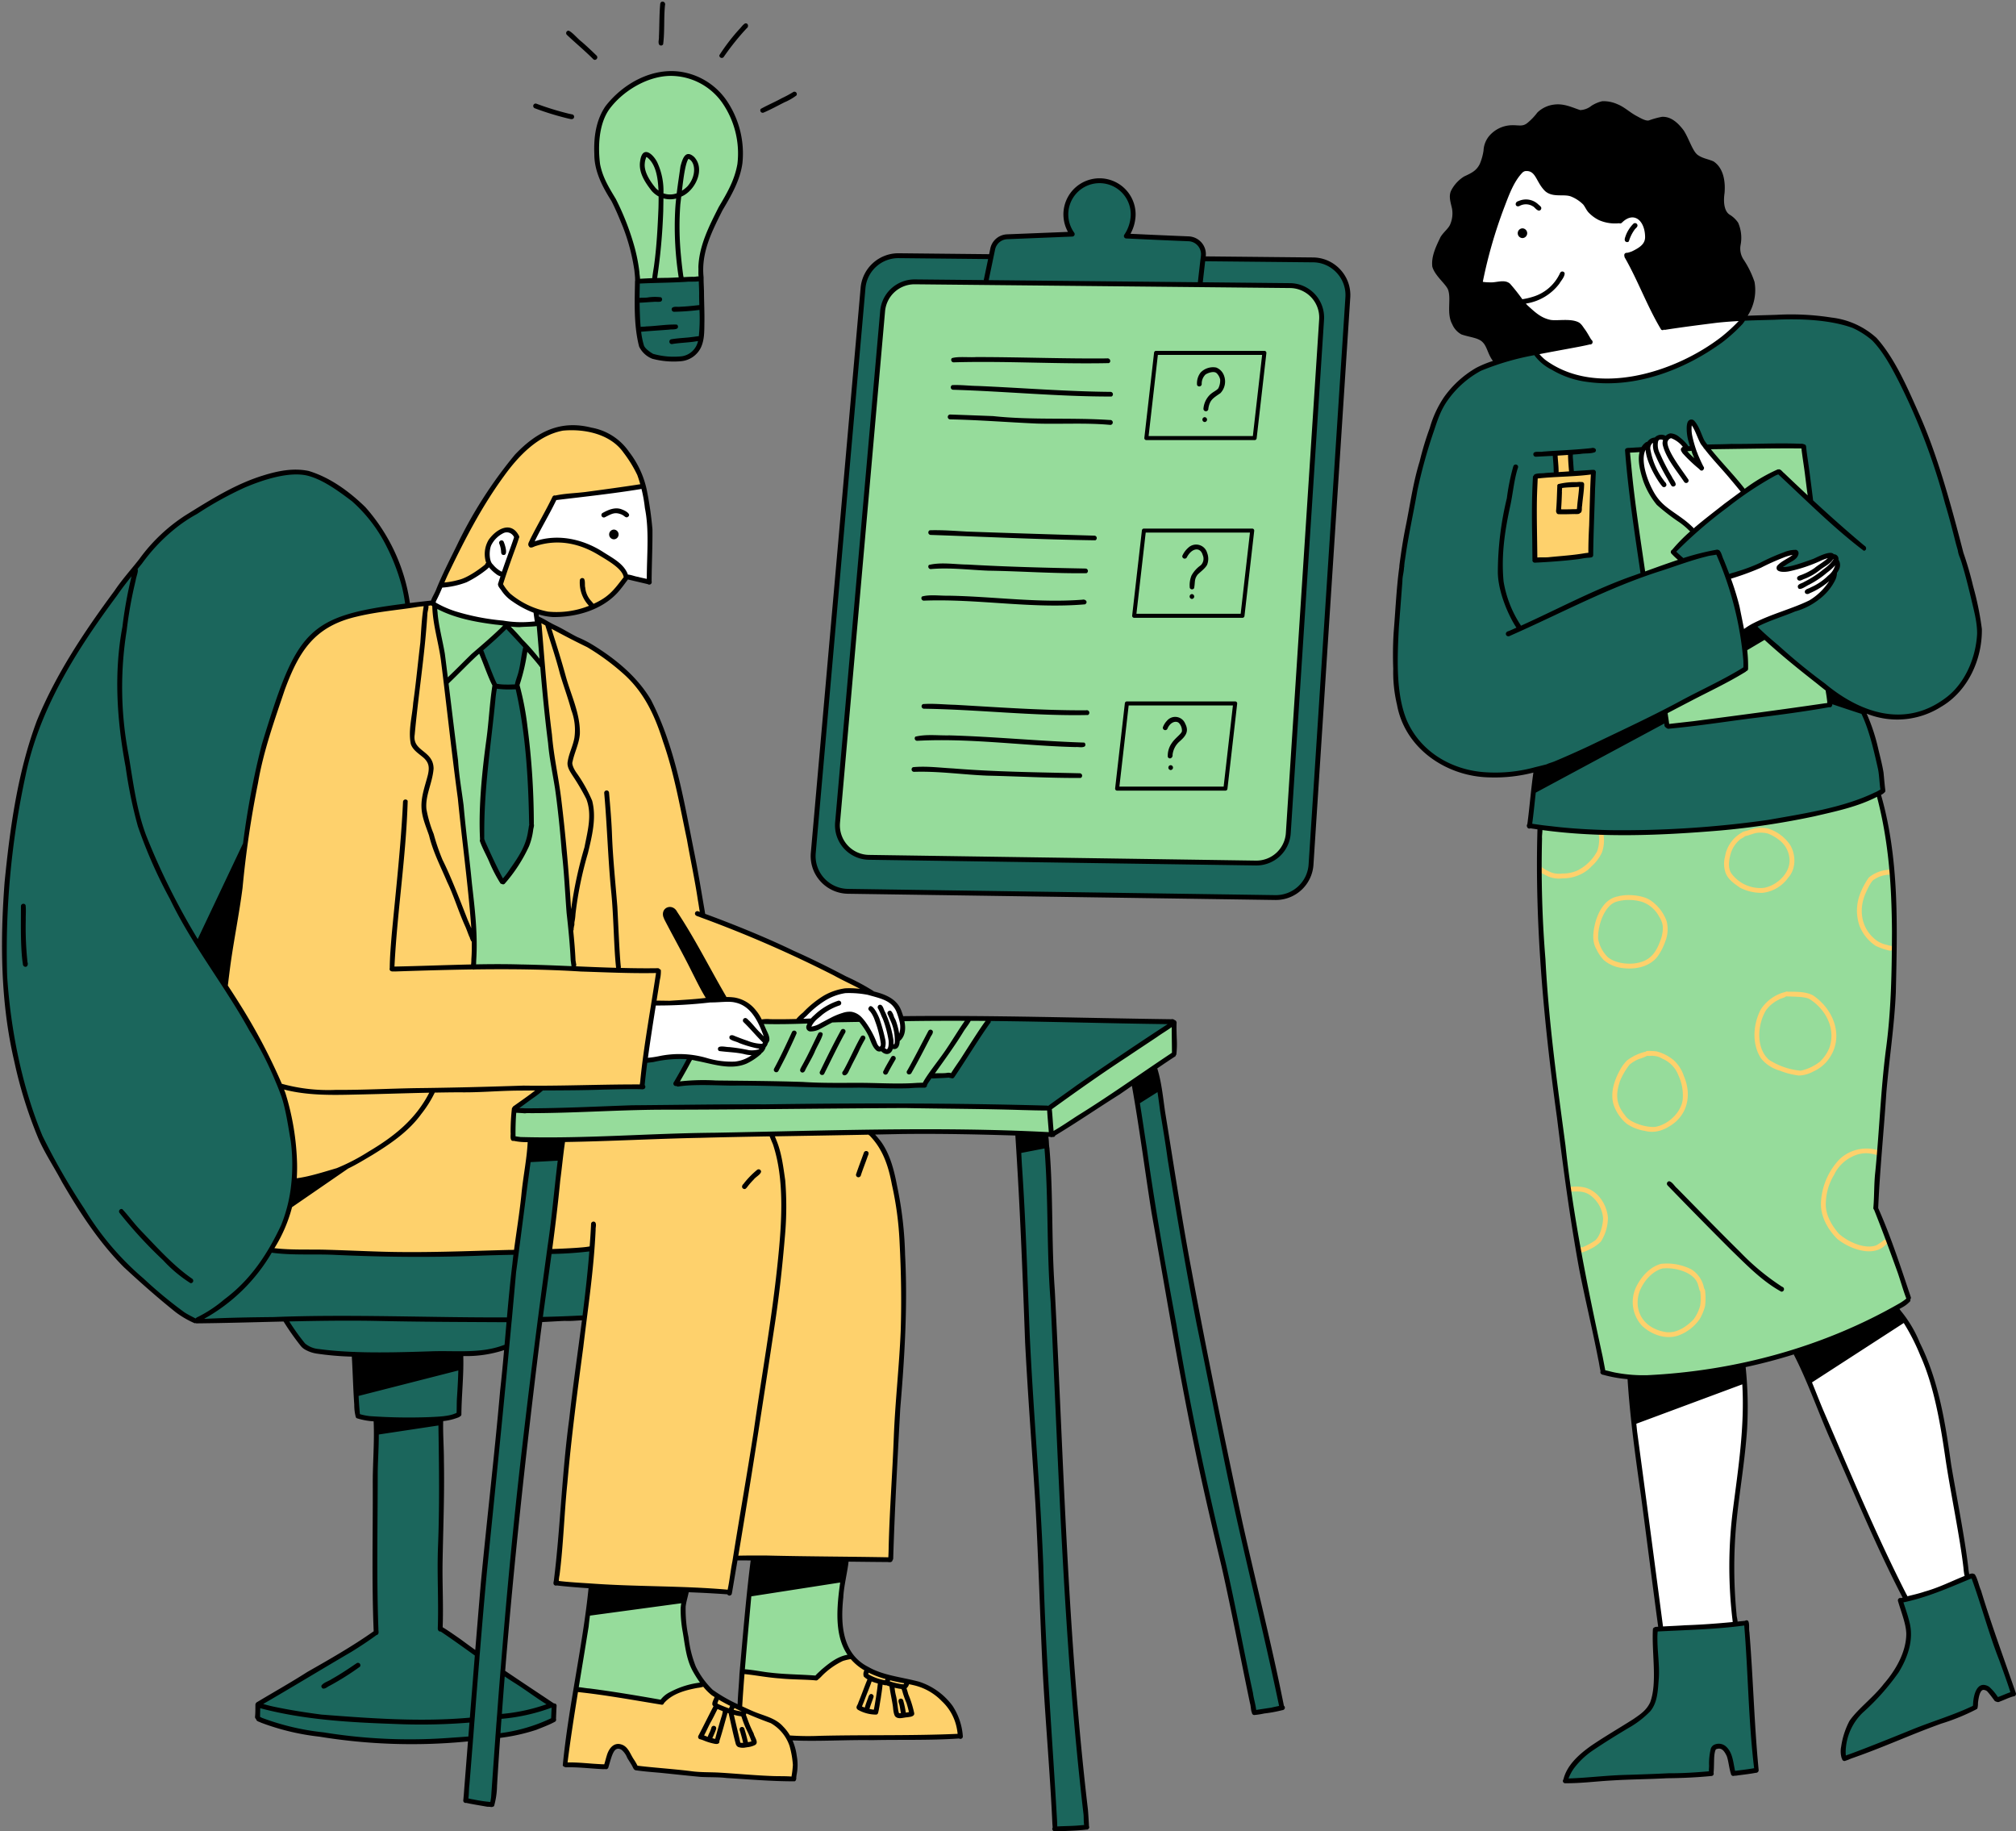
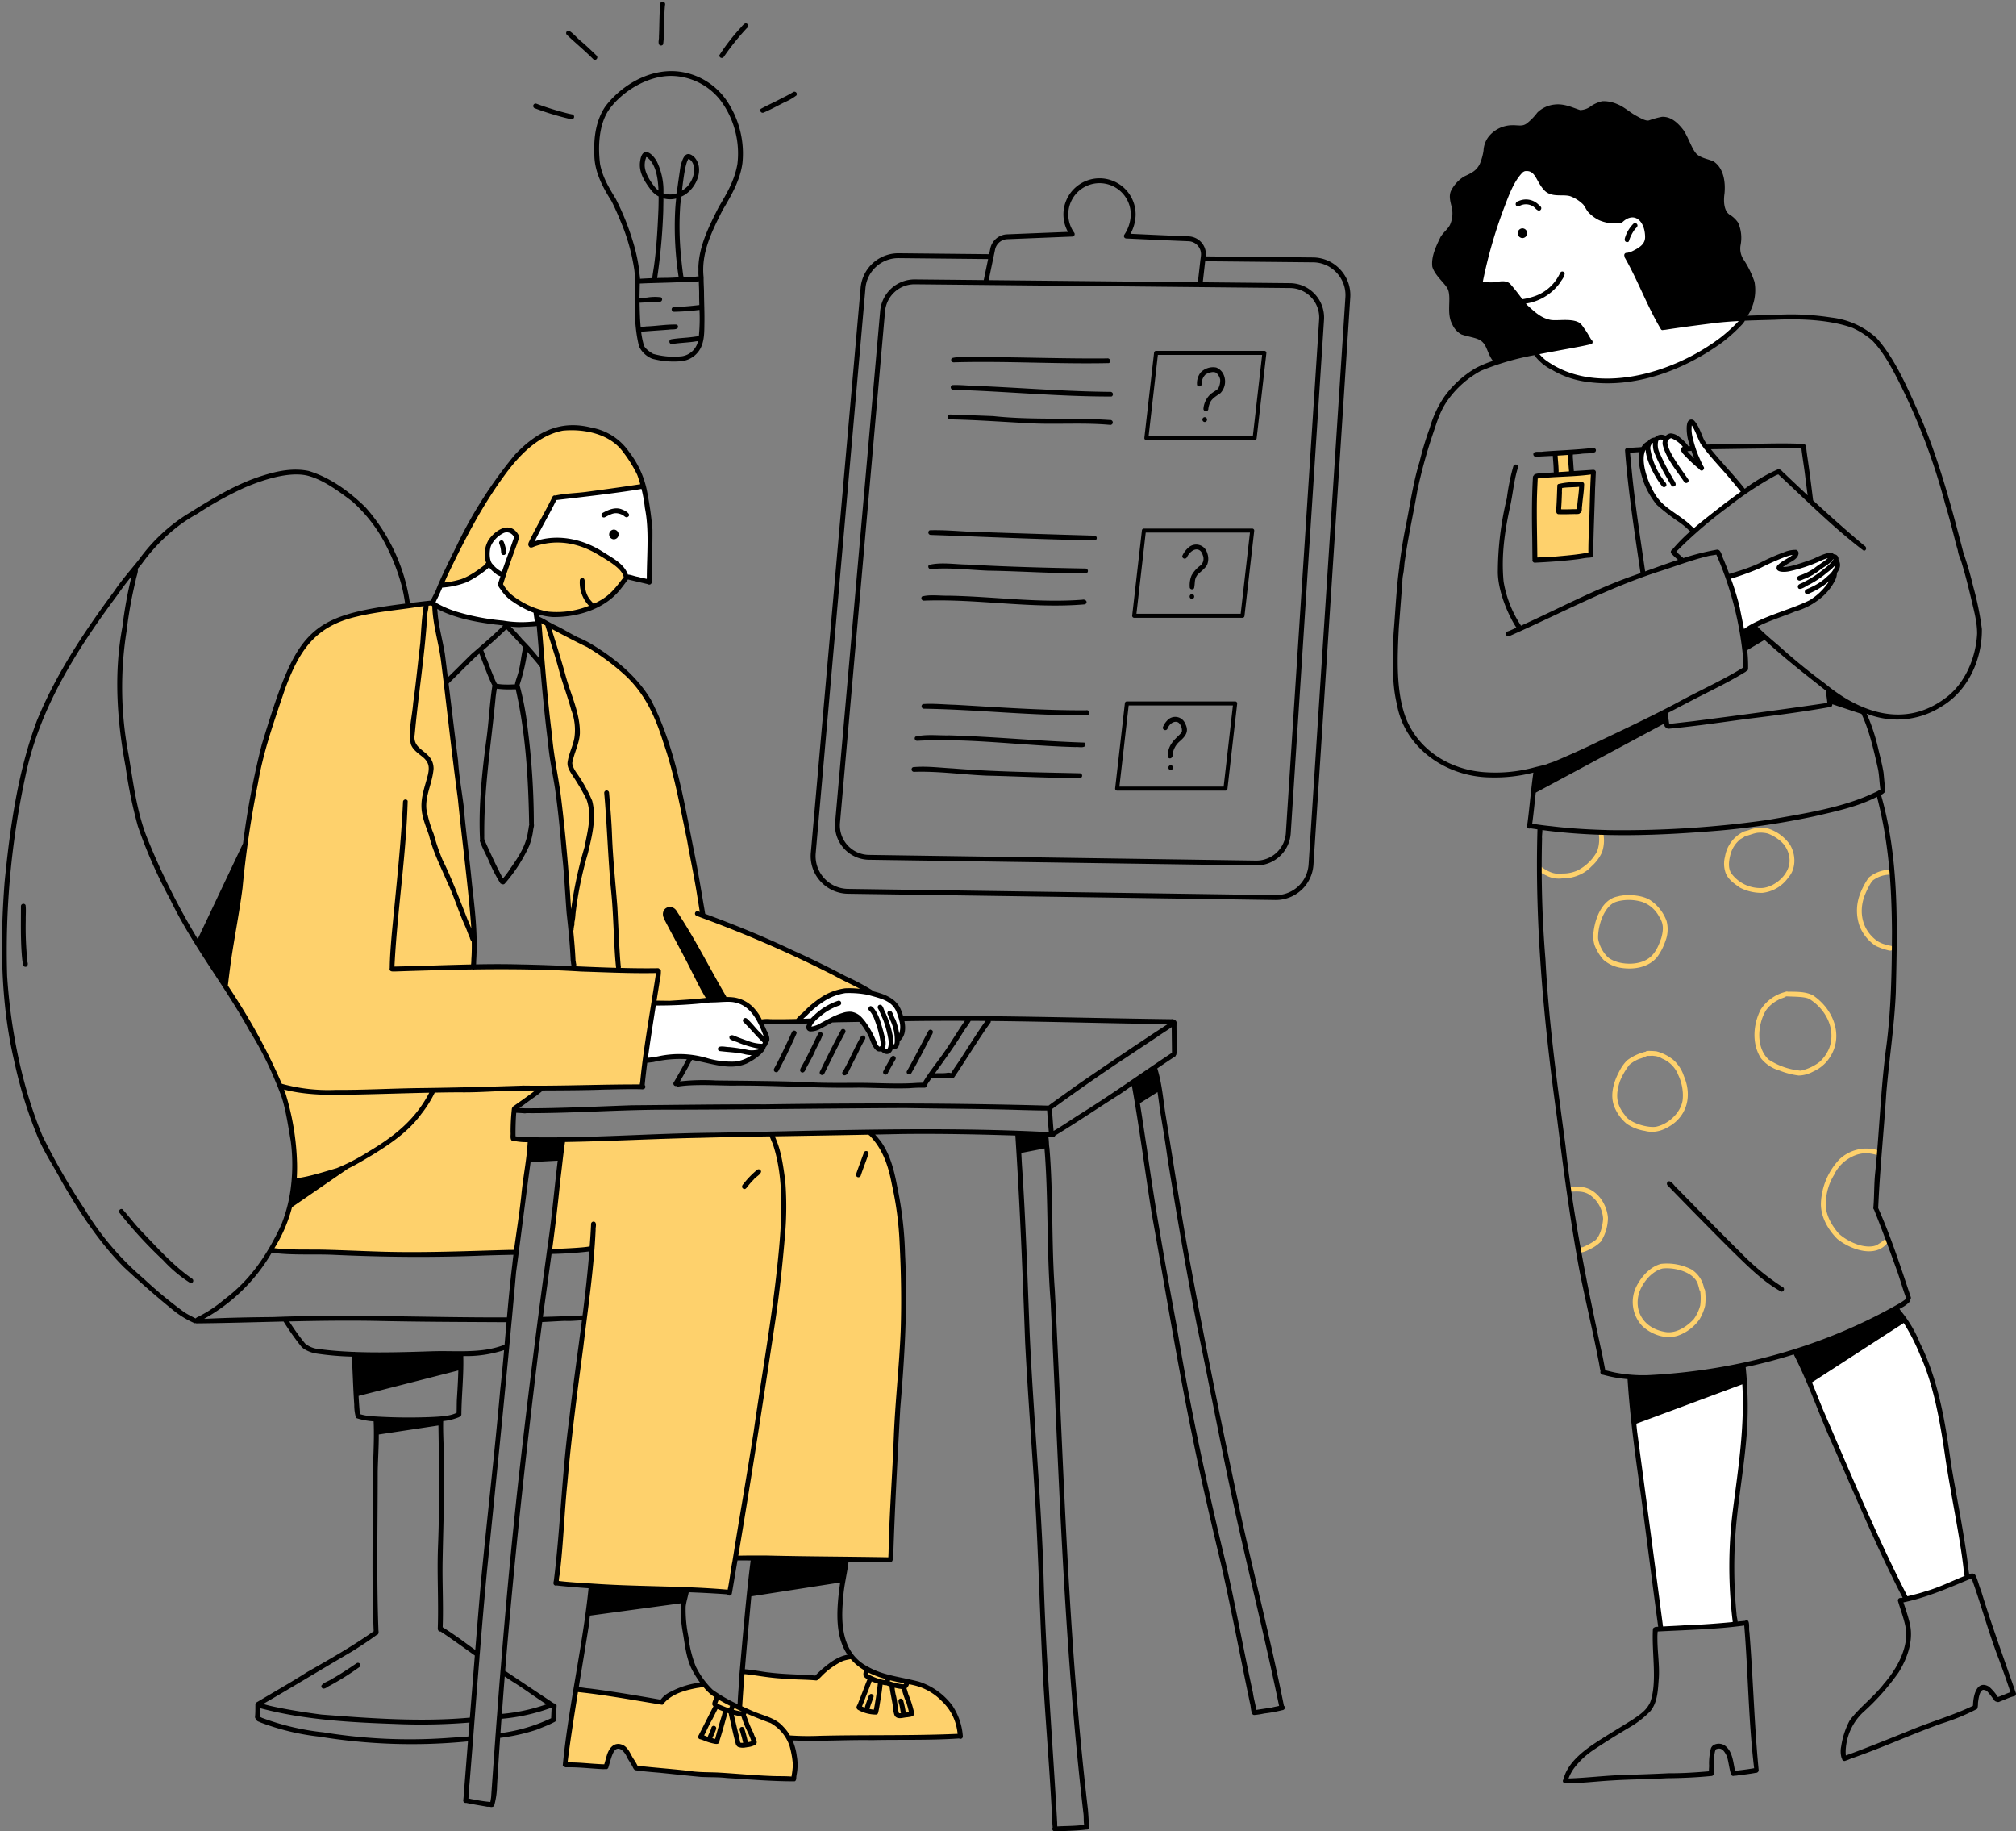
<svg xmlns="http://www.w3.org/2000/svg" data-name="Layer 15" fill="#000000" height="454.5" preserveAspectRatio="xMidYMid meet" version="1" viewBox="-0.5 -0.4 500.5 454.5" width="500.5" zoomAndPan="magnify">
  <rect x="-0.5" y="-0.4" width="500.5" height="454.5" fill="#808080" stroke="none" />
  <g id="change1_1">
-     <path d="M473.308,321.682a89.608,89.608,0,0,1-34.673,14.947c-13.582,3.731-27.414,6.189-40.91,3.894.029-.096-2.009-9.577-2.009-9.577l-4.519-22.241-4.991-34.223-2.854-27.636a362.913,362.913,0,0,1-1.447-42.038c28.675,2.703,57.411,1.095,84.015-8.002a89.847,89.847,0,0,1,3.697,32.727c.254.009-.093,18.488-.093,18.488l-1.507,16.73L465.27,299.714Zm-318.953-267.9c2.374,4.8,2.928,10.265,3.445,15.686,0,0,15.627-.702,15.743-.822-1.051-5.567,1.601-11.11,4.369-16.052S183.74,42.47,183.583,36.807a19.977,19.977,0,0,0-1.094-5.676A25.16,25.16,0,0,0,180.404,26.4c-3.019-5.216-8.758-9.13-14.772-8.734a19.654,19.654,0,0,0-5.839,1.459,21.814,21.814,0,0,0-6.357,3.63,17.441,17.441,0,0,0-5.718,11.793,23.55,23.55,0,0,0,2.97,12.924C151.846,49.612,153.277,51.601,154.356,53.782ZM127.244,239.559,142.3,240.04l-1.616-14.712-1.616-21.552-3.776-27.968s-2.077-21.532-2.036-21.29a47.972,47.972,0,0,1-26.136-5.028l4.953,35.254,2.792,23.953L116.814,228.33l-.111,11.215Zm93.417,34.486-49.266.067-29.657,1.035-14.594-.121v7.49l12.955.08,26.524-.791,18.579-.593,34.911-.459,28.972.133,11.858.33,14.149-9.061,15.877-10.797.318-8.08-31.261,21.276Zm-40.656-10.366a47.941,47.941,0,0,1-9.187-1.746l-3.305,6.744,25.595.202,26.698.196,8.863-.072,1.856-2.492,5.649-.083,9.241-13.878s-21.748-.359-21.826-.391a7.689,7.689,0,0,1-1.261,6.142,1.469,1.469,0,0,1-1.006,1.332,1.18,1.18,0,0,0-.558.239,2.793,2.793,0,0,0-.199.333,1.192,1.192,0,0,1-.653.383,1.358,1.358,0,0,1-.994.06,3.525,3.525,0,0,1-.487-.382,6.954,6.954,0,0,0-1.002-.431,2.74,2.74,0,0,1-1.004-1.043c-1.264-2.002-1.843-4.473-3.559-6.104,0,0-7.285.337-7.394.455a10.683,10.683,0,0,1-3.057,1.742,2.479,2.479,0,0,1-1.468.184,1.005,1.005,0,0,1-.783-1.107c.084-.336.393-.588.449-.929-4.031-.125-8.067-.093-11.932.174a11.534,11.534,0,0,1,.805,3.526,5.661,5.661,0,0,1-.906,3.451,8.282,8.282,0,0,1-3.684,2.565,11.98,11.98,0,0,1-2.192.768A10.287,10.287,0,0,1,180.005,263.678ZM168.918,396.068l-23.043,2.392-3.388,20.505s21.432,3.005,21.591,3.168a11.319,11.319,0,0,1,4.667-2.983c1.754-.635,3.599-.974,5.433-1.47a22.156,22.156,0,0,1-4.492-10.294A66.15,66.15,0,0,1,168.918,396.068Zm39.847-5.358L185.73,394.395l-2.075,20.189s18.46,1.635,18.466,1.578a17.538,17.538,0,0,1,8.843-5.486,17.695,17.695,0,0,1-3.072-9.698A52.761,52.761,0,0,1,208.764,390.71Zm208.314-252.002-2.212-2.08s5.044-5.096,5.034-5.27a27.6,27.6,0,0,0-4.389-3.669,31.564,31.564,0,0,1-4.364-3.301,11.976,11.976,0,0,1-2.416-3.63c-1.472-3.088-2.512-6.667-1.4-9.903-1.172.129-2.344.257-3.748.464l3.584,30.84Zm2.429-25.297a7.121,7.121,0,0,0,.883.807,5.644,5.644,0,0,0,1.247.716,26.953,26.953,0,0,1-1.732-4.166c-.912.118-1.66.271-2.415.367C418.182,111.737,418.778,112.632,419.508,113.41Zm12.961,8.358a46.849,46.849,0,0,1,8.815-5.095l7.746,7.297-1.901-13.737-24.229.262S432.31,121.709,432.469,121.769ZM324.797,72.486a9.868,9.868,0,0,0-2.795-1.662,11.97,11.97,0,0,0-3.484-.482l-32.164-.117-42.146-.606s-19.634.179-19.55.257a9.302,9.302,0,0,0-6.468,8.108L215.849,106.92l-4.06,47.333s-4.294,48.786-4.346,49.182a9.577,9.577,0,0,0,1.119,5.686,6.213,6.213,0,0,0,2.051,2.305,7.337,7.337,0,0,0,1.979.804,18.292,18.292,0,0,0,4.006.637l29.093.101,44.482.334s22.642.55,22.766.516c2.076-.757,4.216-1.808,5.312-3.726a10.8,10.8,0,0,0,1.022-3.164l3.369-49.185,1.076-18.36L326.11,98.903s1.648-20.174,1.644-20.09a9.605,9.605,0,0,0-1.373-4.79A8.158,8.158,0,0,0,324.797,72.486Zm108.05,87.897q.197,2.489.214,4.988L412.755,176.196l.743,3.714,40.152-5.448-.212-4.104-16.556-13.443S432.743,160.1,432.848,160.383Z" fill="#96dc9b" />
-   </g>
+     </g>
  <g id="change2_1">
    <path d="M126.428,131.439a3.771,3.771,0,0,0-2.157.255,5.938,5.938,0,0,0-3.344,7.707,17.99,17.99,0,0,1-11.687,5.448c4.693-11.168,10.096-22.346,18.226-31.444,2.938-3.288,6.448-6.401,10.771-7.269a19.397,19.397,0,0,1,5.048-.211,18.057,18.057,0,0,1,6.878,1.539,14.941,14.941,0,0,1,5.768,5.474,44.593,44.593,0,0,1,3.498,7.239c-.021.018-12.312,1.937-12.312,1.937l-9.781.72-6.308,12.161a16.24,16.24,0,0,1,7.675-1.514c5.058.269,9.644,2.967,13.802,5.86,1.041.725,2.167,1.627,2.273,2.891a3.839,3.839,0,0,1-.77,2.31c-2.938,4.596-8.43,7.058-13.854,7.637-3.561.38-7.425-.037-10.211-2.287a22.246,22.246,0,0,1-6.3-5.262c.138.01,4.162-11.76,4.162-11.76A1.546,1.546,0,0,0,126.428,131.439ZM137.574,392.66l26.785,1.296,16.465.576,1.728-8.208,11.596-.225,17.725.631h8.673l1.185-22.84,1.751-28.119s.566-20.604.68-20.779c-.696-6.105-.784-12.284-1.877-18.33s-3.309-12.096-7.605-16.489l-75.265,2.281L135.872,310.16l10.553-.41-1.999,20.651-3.843,29.998-2.136,25.661Zm4.943,26.168-2.801,18.84s10.137.467,10.146.435a9.616,9.616,0,0,1,1.515-3.989,1.952,1.952,0,0,1,1.204-.973,1.602,1.602,0,0,1,.813.125,5.246,5.246,0,0,1,2.319,2.154,15.384,15.384,0,0,1,1.018,1.803,3.189,3.189,0,0,0,.88,1.297l14.515,1.615,10.937.633s13.471.567,13.595.437a27.561,27.561,0,0,0,.366-5.225,9.568,9.568,0,0,0-1.536-4.946l13.563-.111s28.822-.22,28.953-.257a11.366,11.366,0,0,0-2.347-7.54,17.302,17.302,0,0,0-6.235-5.004,12.861,12.861,0,0,0-3.14-1.153,33.73,33.73,0,0,0-3.393-.352,18.765,18.765,0,0,1-11.857-5.947,10.59,10.59,0,0,0-4.678,1.832,27.071,27.071,0,0,0-3.964,3.385A90.905,90.905,0,0,1,183.54,414s-.385,8.787-.408,8.848a17.318,17.318,0,0,1-8.107-4.326,2.32,2.32,0,0,0-.933-.646,2.063,2.063,0,0,0-.825.001,21.805,21.805,0,0,0-9.971,4.141ZM126.97,282.315l.186-7.377,6.681-5.289,25.03-.72,2.901-20.343a149.178,149.178,0,0,0,15.407-.453c2.429-.197,5.019-.423,7.165.732a12.28,12.28,0,0,1,4.045,4.36c-.194.093,9.393-.133,9.393-.133a34.289,34.289,0,0,1,4.732-4.655,13.73,13.73,0,0,1,5.965-2.785,21.082,21.082,0,0,1,7.393.501c.041-.035-2.841-1.716-2.841-1.716l-10.443-5.285-22.592-10.034-5.798-2.789-4.704-23.847a112.791,112.791,0,0,0-4.553-19.129,44.214,44.214,0,0,0-5.47-11.681c-3.351-4.75-8.116-8.309-13.014-11.441-.609-.194-13.194-7.076-13.194-7.076l.557,8.062,1.508,14.14,4.261,35.55,2.594,29.109-13.028-.396-12.178-.269.38-10.156-1.141-11.183-.623-3.226-2.542-24.034-2.966-22.412-2.879-19.333a143.818,143.818,0,0,0-20.363,3.418,19.515,19.515,0,0,0-6.665,2.415,15.362,15.362,0,0,0-2.854,2.596c-6.362,7.119-9.366,16.569-11.708,25.824q-3.272,12.932-5.264,26.144c.11.112-5.393,34.742-5.393,34.742a159.759,159.759,0,0,1,13.449,23.486,57.538,57.538,0,0,1,4.32,18.21,40.508,40.508,0,0,1-2.999,18.39,49.781,49.781,0,0,1-2.802,5.413c.072.384,14.709.872,14.709.872l14.77.444,31.277-.753,3.63-27.595ZM385.64,112.118l.215,5.262-5.333.43.107,20.867,14.102-1.396.394-20.617-5.333.358-.358-5.333Zm79.09,105.816a7.135,7.135,0,0,1,3.382-1.215c.44-.087.983.09,1.343-.226a.609.609,0,0,0-.427-1.032,8.504,8.504,0,0,0-5.579,1.946,18.731,18.731,0,0,0-2.247,4.294,11.528,11.528,0,0,0-.044,7.713,10.588,10.588,0,0,0,4.026,4.954,15.294,15.294,0,0,0,2.866,1.037c.439.124,1.112.321,1.327-.23.214-1.058-.758-.743-1.396-1.055a6.683,6.683,0,0,1-2.666-1.147c-3.528-2.692-4.404-7.01-2.907-11.057C462.839,220.844,464.005,218.262,464.73,217.934Zm-21.258-.525a9.059,9.059,0,0,1-6.41,3.797,11.656,11.656,0,0,1-5.587-1.286c-1.384-.977-2.918-1.989-3.553-3.634a6.875,6.875,0,0,1-.167-4.072,8.372,8.372,0,0,1,4.221-5.987c.02-.019.024-.046.048-.063.595-.317,1.317-.356,1.936-.642a8.066,8.066,0,0,1,4.613-.242,10.506,10.506,0,0,1,5.361,4.039C445.37,211.764,445.435,215.226,443.473,217.409Zm.258-4.986a6.445,6.445,0,0,0-2.584-4.377,10.553,10.553,0,0,0-2.777-1.567,7.582,7.582,0,0,0-2.421-.195c-1.102.11-2.132.645-3.203.848-.438.426-1.202.681-1.404.958a7.212,7.212,0,0,0-2.202,3.492c-.475,1.756-.615,3.39.083,4.638a8.949,8.949,0,0,0,7.872,3.775C440.388,219.671,444.315,216.219,443.73,212.422Zm-46.059-5.014c-.083-.469.066-1.046-.249-1.433a.609.609,0,0,0-1.032.427,8.903,8.903,0,0,1-.387,4.509,11.415,11.415,0,0,1-4.867,4.736,8.768,8.768,0,0,1-3.775.755,5.653,5.653,0,0,1-2.612-.218,9.703,9.703,0,0,1-2.101-1.084c-.345-.194-.646-.626-1.085-.504-1.604.796,1.519,2.144,2.181,2.48a6.657,6.657,0,0,0,3.624.534,9.917,9.917,0,0,0,4.013-.768,8.906,8.906,0,0,0,3.233-2.212,10.564,10.564,0,0,0,2.577-3.423A8.67,8.67,0,0,0,397.671,207.409Zm15.26,25.845a14.475,14.475,0,0,1-2.028,3.896c-2.191,2.627-5.836,3.175-9.055,2.661a8.544,8.544,0,0,1-4.231-1.962,10.186,10.186,0,0,1-1.768-2.616c-1.148-1.953-.857-4.272-.353-6.378.74-2.929,2.47-6.229,5.714-6.776a2.753,2.753,0,0,1,.715-.159c1.713-.337,5.369-.215,7.385,1.178a10.59,10.59,0,0,1,3.947,5.109A8.148,8.148,0,0,1,412.932,233.254Zm-1.534-6.157a7.653,7.653,0,0,0-4.167-3.635,11.52,11.52,0,0,0-5.559-.28,8.818,8.818,0,0,0-1.144.318c-2.634.999-4.397,5.62-4.268,9.108a8.518,8.518,0,0,0,2.361,4.515c2.164,1.869,6.783,2.22,9.477.762,2.151-1.117,3.067-3.227,3.854-5.515C412.512,230.262,412.531,228.837,411.398,227.096Zm41.536,36.079a9.778,9.778,0,0,1-3.371,2.426,7.802,7.802,0,0,1-3.496.944,19.434,19.434,0,0,1-4.797-1.244,9.116,9.116,0,0,1-4.577-3.018c-2.315-3.562-1.971-8.425-.079-12.099a10.214,10.214,0,0,1,5.866-4.32.54.54,0,0,1,.188-.024.75.75,0,0,1,.653-.113c-.059-.005-.07.005.031.005.017.004.035.005.051.009a.386.386,0,0,0-.05-.009c.01,0,.012.001.025,0,2.085.041,4.323-.07,6.226.909C455.142,250.39,457.603,257.714,452.934,263.175Zm.697-3.423c1.754-4.735-.858-9.681-4.936-12.215-1.183-.592-3.635-.537-5.702-.644-.011,0-.018-.01-.029-.011-.659.464-1.316.468-2.011.918a8.167,8.167,0,0,0-3.053,2.61c-2.164,3.653-2.434,9.377.755,12.211a17.298,17.298,0,0,0,7.9,2.72,11.859,11.859,0,0,0,4.714-2.195A9.701,9.701,0,0,0,453.631,259.752Zm-38.383,18.504c-2.134,1.679-4.645,2.755-7.374,2.03a11.162,11.162,0,0,1-4.48-1.734,10.534,10.534,0,0,1-3.203-4.516c-1.004-2.842-.039-6.015,1.341-8.569a10.347,10.347,0,0,1,1.911-2.678,12.425,12.425,0,0,1,4.474-2.131.529.529,0,0,1,.149-.02.569.569,0,0,1,.423-.193,15.202,15.202,0,0,1,2.289.108,11.028,11.028,0,0,1,4.232,2.178,9.343,9.343,0,0,1,2.551,3.979C419.307,270.799,418.772,275.313,415.249,278.256Zm.933-11.763a7.274,7.274,0,0,0-4.03-4.148,4.219,4.219,0,0,0-2.067-.66c-.463-.114-1.133.069-1.628-.042a12.48,12.48,0,0,1-2,.784,8.455,8.455,0,0,0-2.393,1.421,17.143,17.143,0,0,0-2.381,4.085c-1.114,3.326-1.012,5.74,1.324,8.568,1.088,1.785,5.433,3.076,7.588,2.759,3.418-.696,6.495-3.916,6.681-7.012A11.736,11.736,0,0,0,416.182,266.493Zm51.154,40.801a14.207,14.207,0,0,1-1.878,1.321c-1.191.588-3.317.466-5.277-.31a13.788,13.788,0,0,1-4.112-2.455c-1.902-2.17-3.501-4.984-3.276-7.867a13.972,13.972,0,0,1,2.04-6.771,9.484,9.484,0,0,1,4.348-4.459,7.852,7.852,0,0,1,4-.922,11.206,11.206,0,0,1,2.393.476.604.604,0,0,0,.321-1.165,9.767,9.767,0,0,0-9.712,2.185,16.776,16.776,0,0,0-4.599,10.663c-.185,3.452,1.683,6.748,4.065,9.127,3.517,2.794,9.52,4.719,12.4.994A.605.605,0,0,0,467.336,307.295Zm-74.274-12.922a9.572,9.572,0,0,0-3.207-.224c-.352.042-.774-.07-1.051.201a.609.609,0,0,0,.427,1.032c2.108-.1,3.509-.177,5.01.835a7.809,7.809,0,0,1,3.255,5.859c-.113,2.056-.919,4.866-2.299,5.614a17.17,17.17,0,0,1-2.798,1.473c-.032.008-.065.013-.098.019a.884.884,0,0,0-.643.194c-.541.666.228,1.223.911.982a7.033,7.033,0,0,0,1.566-.67,9.355,9.355,0,0,0,2.81-1.924,11.186,11.186,0,0,0,1.749-5.947C398.423,298.604,396.282,295.244,393.062,294.372Zm29.756,29.336a12.899,12.899,0,0,1-1.321,3.252,11.089,11.089,0,0,1-5.385,4.134c-3.127,1.039-6.658-.246-8.968-2.452a8.679,8.679,0,0,1-1.3-9.912c1.248-2.393,3.343-4.729,6.025-5.442a13.42,13.42,0,0,1,7.576,1.389,7.027,7.027,0,0,1,3.123,4.726c.024.024.058.03.078.06a1.868,1.868,0,0,1,.207.874A15.056,15.056,0,0,1,422.818,323.708ZM421.613,320.1c-.319-.357-.286-.946-.492-1.376-.67-3.328-5.783-4.652-8.899-4.276-2.686.685-5.079,3.578-5.883,6.345-1.169,4.578,1.485,8.485,6.414,9.372,2.444.515,5.056-.854,7.207-3.105a10.224,10.224,0,0,0,1.644-3.448A13.775,13.775,0,0,0,421.613,320.1Z" fill="#fed16c" />
  </g>
  <g id="change3_1">
-     <path d="M400.11,206.398c1.764,0,3.517-.012,5.269-.036,7.939-.109,15.867-.58,23.855-1.269a132.79,132.79,0,0,0,29.111-5.704,43.328,43.328,0,0,0,8.592-3.517,60.51,60.51,0,0,0-4.363-19.867,22.129,22.129,0,0,0,16.362-.254,16.462,16.462,0,0,0,3.118-1.68,17.295,17.295,0,0,0,2.465-2.139,23.417,23.417,0,0,0,6.441-17.462l-4.411-17.172s-5.547-20.193-5.692-20.193A134.191,134.191,0,0,0,469.644,90.69c-2.332-4.169-5.148-8.447-9.547-10.308,0,0-.459-.012-.677-.048-3.819-1.692-8.109-1.861-12.278-2.006a85.036,85.036,0,0,0-14.888.338s-51.77,8.761-51.77,8.81c-3.227.689-6.441,1.486-9.619,2.393a20.833,20.833,0,0,0-4.085,1.474,23.159,23.159,0,0,0-3.263,2.224,23.324,23.324,0,0,0-4.894,4.604,20.599,20.599,0,0,0-1.994,3.746c-1.039,2.393-1.982,4.846-2.792,7.323,0,0-5.16,22.852-5.196,22.852a180.03,180.03,0,0,0-2.574,24.193,70.816,70.816,0,0,0,.133,13.1,33.567,33.567,0,0,0,1.426,8.193c2.139,6.272,7.698,11.045,13.994,13.112a31.428,31.428,0,0,0,19.25-.314s-1.728,14.465-1.559,14.248a80.585,80.585,0,0,0,13.921,1.716C395.53,206.422,397.826,206.41,400.11,206.398Zm53.534-31.939-40.145,5.45-.749-3.71,20.314-10.828c-.012-1.668-.085-3.323-.217-4.991-.109-.278,4.036-3.468,4.036-3.468l16.556,13.45ZM447.13,110.23l1.897,13.74-7.746-7.299a47.067,47.067,0,0,0-8.81,5.1c-.157-.06-9.571-11.275-9.571-11.275Zm-27.226.544a27.174,27.174,0,0,0,1.728,4.157,5.811,5.811,0,0,1-1.245-.713,7.949,7.949,0,0,1-.882-.81c-.725-.773-1.317-1.668-2.018-2.272C418.249,111.04,418.998,110.883,419.904,110.774Zm-12.568.085c-1.112,3.227-.072,6.816,1.39,9.897a12.106,12.106,0,0,0,2.417,3.638,33.069,33.069,0,0,0,4.362,3.299,27.741,27.741,0,0,1,4.399,3.662c0,.181-5.039,5.269-5.039,5.269l2.211,2.091-9.909,3.444-3.589-30.84C404.992,111.112,406.164,110.979,407.337,110.859ZM380.63,138.677l-.109-20.87,5.329-.423-.205-5.269,3.795-.423.35,5.329,5.341-.363-.399,20.616ZM157.963,82.67a46.808,46.808,0,0,1-.177-13.208s15.543-.732,15.722-.684a113.638,113.638,0,0,1,.087,13.637,8.337,8.337,0,0,1-.893,3.679,5.518,5.518,0,0,1-2.814,2.253,9.882,9.882,0,0,1-3.61.556,13.704,13.704,0,0,1-4.39-.721,5.924,5.924,0,0,1-1.983-1.073A7.27,7.27,0,0,1,157.963,82.67ZM499.396,420.077s-3.73,1.438-3.813,1.42c-.613-.621-1.014-1.424-1.615-2.056a2.186,2.186,0,0,0-2.343-.726,1.917,1.917,0,0,0-.577.424,3.981,3.981,0,0,0-.981,2.04,11.867,11.867,0,0,0-.14,2.288S457.23,436.281,457.19,436.178a15.11,15.11,0,0,1,3.27-11.069c1.91-2.342,4.483-4.05,6.561-6.244a25.087,25.087,0,0,0,5.651-10.386,13.43,13.43,0,0,0,.644-4.042,16.726,16.726,0,0,0-.788-4.054q-.494-1.753-.988-3.506l17.778-6.239Zm-66.2-17.678,2.392,36.654s-5.632.848-5.638.725a14.34,14.34,0,0,0-1.393-4.997c-.372-.761-.917-1.565-1.754-1.696a2.001,2.001,0,0,0-1.973,1.237,5.86,5.86,0,0,0-.384,2.449q-.021,1.621-.042,3.241s-36.265,1.615-36.292,1.308c.895-3.536,4.001-6.02,7.027-8.057q2.651-1.785,5.414-3.396c3.046-1.776,6.316-3.504,8.252-6.451,1.809-2.756,2.187-6.213,2.078-9.508s-.651-6.58-.472-9.872Zm-296.43-98.576,2.912-21.196-8.52.278-3.662,27.238-23.021.979-24.048-.882s-13.716-.447-13.716-.713a60.843,60.843,0,0,0,3.819-7.637A36.808,36.808,0,0,0,72.767,286.59a67.855,67.855,0,0,0-2.755-14.924c-3.891-12.205-11.214-22.985-18.042-33.232l8.58-29.268s1.849-13.027,1.801-13.063c2.042-10.32,5.535-20.314,9.293-30.151a28.942,28.942,0,0,1,1.837-4.157,18.572,18.572,0,0,1,7.166-6.84,31.284,31.284,0,0,1,9.45-3.239s10.538-1.643,10.538-1.692a27.192,27.192,0,0,0-1.353-7.202c-2.175-7.251-5.764-14.344-11.662-19.347q-3.498-2.284-7.13-4.387a19.108,19.108,0,0,0-4.447-2.079c-3.444-.955-7.13-.06-10.525,1.063A79.259,79.259,0,0,0,40.381,131.837S31.16,142.58,31.04,143.076c-6.332,8.097-12.459,16.411-17.184,25.534a96.397,96.397,0,0,0-8.616,23.963c-1.293,6.465-2.586,12.93-3.396,19.468-.616,5.1-.943,10.236-1.196,15.456a171.492,171.492,0,0,0,1.631,29.184,108.93,108.93,0,0,0,28.398,56.471A88.312,88.312,0,0,0,48.03,327.81s22.139-.846,22.187-.894c1.16,1.704,2.308,3.408,3.468,5.112a7.397,7.397,0,0,0,2.03,2.248,6.557,6.557,0,0,0,2.477.798,60.694,60.694,0,0,0,9.245.58s.761,15.142.592,15.057a9.435,9.435,0,0,0,4.955,1.16l-.423,16.338.35,36.35-29.45,17.8a23.968,23.968,0,0,0,.205,3.831,57.609,57.609,0,0,0,14.248,3.662,114.189,114.189,0,0,0,38.404,1.112v-.012l.242.133-1.341,15.48,6.441.846,1.547-16.616.471-.338a50.257,50.257,0,0,0,13.402-3.795l.036-3.807-12.278-7.891-.048-.254,1.087-17.825,2.538-23.565,5.148-44.447.326-1.946,10.344-.157,2.212-17.462-10.465.628Zm-14.948,65.087-3.831,40.664-.194.701.012-.121-9.136-6.598.254-31.855s.217-19.722.036-19.673a34.256,34.256,0,0,0,4.652-.979s.495-15.492.326-15.541a27.092,27.092,0,0,0,11.239-1.414Zm144.484,53.373,2.912,30.672-7.571.68-.728-7.571-2.33-37.88-1.65-41.325-2.444-37.201-2.438-48.718,7.217.159.897,20.763,2.089,41.767,2.008,45.749ZM311.28,393.529l6.788,29.886-7.244,1.458-1.913-10.524-5.353-25.62-7.93-35.413L285.574,299.541l-4.465-31.386,5.456-3.602,1.731,12.255,4.465,26.15,3.599,19.226,6.925,35.855ZM122.564,170.392l-4.335-8.989,6.845-6.434,5.244,4.916-2.358,9.79,2.438,13.466,1.005,20.498a26.219,26.219,0,0,1-1.044,6.555c-.161.28-3.397,5.274-3.397,5.274l-2.837,2.837-4.995-9.87.519-14.146Zm133.54,104.554-34.711-.524-32.57.062-32.27-.024-29.627.873,6.982-5.77,25.238-.377.419-6.378c3.861-.744,7.81-1.491,11.702-.931-.023.063-4.29,6.988-4.29,6.988l8.065-.526,13.518.482,17.993.574,22.435-.541,1.769-2.462,5.341.139,9.121-14.288,45.42,1.078-30.526,21.274ZM329.03,65.034a5.289,5.289,0,0,0-3.033-.834s-27.565-.471-27.601-.544a5.801,5.801,0,0,0-1.063-3.698,3.81,3.81,0,0,0-1.849-1.063,9.864,9.864,0,0,0-2.151-.242s-13.849-.725-14.042-.93a9.205,9.205,0,0,0,1.172-7.758A8.119,8.119,0,0,0,274.855,44.6a9.365,9.365,0,0,0-4.761.169,8.27,8.27,0,0,0-2.272.991,7.852,7.852,0,0,0-3.239,5.462,14.863,14.863,0,0,0,.713,6.453s-15.601.665-15.528.628a3.981,3.981,0,0,0-2.683,1.68,7.823,7.823,0,0,0-1.269,3.601s-24.06-.568-24.12-.64a9.138,9.138,0,0,0-6.006,3.577,18.393,18.393,0,0,0-2.211,8.652L207.714,141.94s-6.236,68.035-6.211,68.325a8.695,8.695,0,0,0,9.281,10.453l20.822.326,51.262,1.003s34.235.036,34.61.036a7.278,7.278,0,0,0,7.033-5.692c.157-.713.205-1.438.314-2.163l4.036-57.401,3.033-49.28s2.369-32.966,2.429-32.966a8.077,8.077,0,0,0-1.1-5.595A11.258,11.258,0,0,0,329.03,65.034ZM326.105,98.907l-2.393,40.471-1.076,18.368L319.277,206.93a10.688,10.688,0,0,1-1.027,3.166c-1.1,1.909-3.239,2.961-5.317,3.722-.121.036-22.755-.52-22.755-.52l-44.483-.326-29.099-.109a18.65,18.65,0,0,1-4-.628,7.286,7.286,0,0,1-1.982-.81,6.209,6.209,0,0,1-2.054-2.308,9.571,9.571,0,0,1-1.112-5.68c.048-.399,4.338-49.184,4.338-49.184l4.06-47.335,2.344-28.93a9.283,9.283,0,0,1,6.465-8.108c0-.085,19.553-.266,19.553-.266l42.15.616,32.157.109a12.069,12.069,0,0,1,3.492.483A9.954,9.954,0,0,1,324.8,72.49a7.942,7.942,0,0,1,1.583,1.535,9.582,9.582,0,0,1,1.366,4.785C327.748,78.871,326.105,98.907,326.105,98.907Z" fill="#1b665c" />
-   </g>
+     </g>
  <g id="change4_1">
    <path d="M123.579,144.824c.725,1.685,2.342,2.782,3.897,3.76q1.365.858,2.748,1.687a4.732,4.732,0,0,0,2.188.847c-.031-.02.269,2.801.269,2.801-3.03,1.21-6.436.799-9.662.316q-2.163-.324-4.321-.679a59.651,59.651,0,0,1-6.105-1.246,13.256,13.256,0,0,1-5.309-2.548c-.244-.187,1.45-4.843,1.45-4.843a39.453,39.453,0,0,0,6.45-1.609,13.21,13.21,0,0,0,5.5-3.62c-.222-2.176-.591-4.29.375-5.99a5.793,5.793,0,0,1,1.15-1.38,4.978,4.978,0,0,1,3.028-1.472,2.529,2.529,0,0,1,2.613,1.778c.083.106-3.491,9.571-3.491,9.571Zm13.447-21.904s-5.715,11.88-5.462,12.14c3.86-1.473,8.217-2.2,12.108-.809a22.044,22.044,0,0,1,3.155,1.506,28.903,28.903,0,0,1,7.219,5.095,4.163,4.163,0,0,1,1.242,2.091l5.656,1.117s.026-14.711.01-14.629a47.989,47.989,0,0,0-1.94-9.051Zm24.739,125.513-2.057,14.529s3.947-.697,4.277-.641a30.533,30.533,0,0,1,9.682.269c1.789.339,3.548.839,5.351,1.093a9.506,9.506,0,0,0,8.876-2.686,6.085,6.085,0,0,0,2.156-3.389,6.727,6.727,0,0,0-1.116-4.039c-1.063-1.968-2.344-3.971-4.346-4.969a10.476,10.476,0,0,0-4.314-.867C173.976,247.498,167.699,248.846,161.765,248.433Zm38.928,4.54a2.592,2.592,0,0,0-.424,1.921.471.471,0,0,0,.209.29.547.547,0,0,0,.282.034,10.582,10.582,0,0,0,5.544-2.514c.008.041,6.234-.329,6.234-.329,2.157,1.92,3.228,4.738,4.65,7.251a.79.79,0,0,0,.426.427,3.677,3.677,0,0,0,.525-.008c.287.032.484.292.718.462a1.264,1.264,0,0,0,2.005-.946,1.028,1.028,0,0,0,1.125-.353,3.012,3.012,0,0,0,.518-1.141,6.855,6.855,0,0,0,1.033-5.481,9.431,9.431,0,0,0-.995-2.243,7.935,7.935,0,0,0-2.12-2.569,8.443,8.443,0,0,0-2.244-1.051,22.622,22.622,0,0,0-6.538-1.299,13.541,13.541,0,0,0-6.489,1.317c-2.96,1.487-5.1,4.185-7.715,6.218C198.806,252.906,199.75,252.94,200.693,252.973ZM380.756,87.769a20.466,20.466,0,0,0,9.749,5.357,40.661,40.661,0,0,0,11.189.972,29.447,29.447,0,0,0,5.761-.617,35.84,35.84,0,0,0,4.718-1.557,70.737,70.737,0,0,0,11.334-5.121,23.957,23.957,0,0,0,8.806-8.604s-24.843-26.175-24.619-26.126c-7.035-5.134-14.281-10.372-22.693-12.628a11.943,11.943,0,0,0-4.359-.515,10.725,10.725,0,0,0-5.064,2.229,31.765,31.765,0,0,0-5.556,5.482c-3.625,4.392-6.767,9.526-7.146,15.208-.358,5.366,1.828,10.664,5.069,14.956S376.418,83.28,380.756,87.769Zm47.959,54.809c1.307,4.715,2.438,9.478,3.731,14.244,3.734-2.759,8.273-4.142,12.617-5.78a20.275,20.275,0,0,0,7.056-3.928,11.575,11.575,0,0,0,3.203-5.533,7.74,7.74,0,0,0,.377-2.469,1.966,1.966,0,0,0-.314-1.204,1.532,1.532,0,0,0-1.388-.484,4.961,4.961,0,0,0-1.447.496,33.395,33.395,0,0,1-10.505,2.818c-.261.026-.596.005-.688-.241-.091-.243.143-.477.351-.632l2.031-1.518a3.425,3.425,0,0,0,1.246-1.345.454.454,0,0,0,.036-.304c-.072-.222-.377-.241-.608-.206a15.288,15.288,0,0,0-4.315,1.639A67.716,67.716,0,0,1,428.714,142.578Zm-8.858-10.786s12.47-10.045,12.525-10.149c-4.672-4.946-9.454-10.064-11.902-16.412-.167-.433-.434-.952-.898-.943-.599.012-.752.834-.696,1.43a25.936,25.936,0,0,0,2.939,9.756l-4.309-4.147.71-.883a6.932,6.932,0,0,0-2.205-2.303,2.525,2.525,0,0,0-2.981.244,1.827,1.827,0,0,0-2.59.459,2.16,2.16,0,0,0-1.697.756,4.372,4.372,0,0,0-1.675,5.542c.702,2.916,1.473,5.914,3.287,8.302a22.322,22.322,0,0,0,4.204,3.907A64.961,64.961,0,0,1,419.856,131.792ZM405.309,351.899q2.532,26.032,6.763,51.862l18.511-1.051s-.827-6.462-.541-6.863a108.441,108.441,0,0,1,.01-15.796c.947-12.841,4.18-25.674,2.55-38.447Zm43.179-10.486L458.47,365.561l7.369,16.95s6.748,13.958,6.938,14.22a65.248,65.248,0,0,0,15.236-5.893l-2.604-16.702s-2.372-14.044-2.68-14.455a93.292,93.292,0,0,0-2.406-14.752c-1.797-6.527-4.992-12.584-8.521-18.362Z" fill="#ffffff" />
  </g>
  <g id="change5_1">
    <path d="M402.936,59.393c-.205-.427.061-.928.19-1.348A8.355,8.355,0,0,1,405,55.145a.609.609,0,0,1,1.032.427c-.017.444-.484.676-.714,1.017a9.728,9.728,0,0,0-1.433,2.925A.611.611,0,0,1,402.936,59.393ZM376.69,50.749a3.259,3.259,0,0,1,3.428.098c.292.092.807.924,1.426,1.035a.611.611,0,0,0,.583-.765c-.125-.353-.495-.547-.748-.805a4.424,4.424,0,0,0-4.876-.808C375.418,49.75,375.646,51.127,376.69,50.749Zm3.202,82.2c-.097-4.967-.109-9.946.181-14.912a.533.533,0,0,1,.254-.459.381.381,0,0,1,.109-.205c.81-.411,1.873-.217,2.779-.387.689-.048,1.378-.085,2.054-.133a1.966,1.966,0,0,1-.048-.592c-.012-1.172-.145-2.344-.218-3.517-1.414.072-2.828.145-4.23.217a.607.607,0,0,1-.435-1.027c.508-.362,1.547-.085,2.211-.242,4-.314,8.012-.423,12-.87.701-.23,1.535.23.979.979-1.112.471-2.489.254-3.686.471q-.924.091-1.849.145a5.884,5.884,0,0,0,.024,1.136c.06.87.157,2.393.217,2.961,1.547-.097,3.094-.193,4.64-.302.024,0,.048.024.073.024a.583.583,0,0,1,.568.133.622.622,0,0,1,.181.435c-.085,1.317-.109,2.647-.193,3.964-.145,5.547-.411,11.081-.471,16.616a.583.583,0,0,1-.592.58,2.878,2.878,0,0,1-.544.06c-1.112.06-1.716.266-3.021.411-2.888.362-6.719.652-10.344.822a.593.593,0,0,1-.556-.785.513.513,0,0,1-.024-.133C379.929,136.538,379.917,134.749,379.893,132.949Zm6.308-20.266c.072,1.208.217,2.417.242,3.625a1.95,1.95,0,0,1-.012.459c.87-.048,1.74-.109,2.61-.169-.121-1.353-.23-2.719-.254-4.085C387.929,112.575,387.059,112.635,386.201,112.683Zm-5.039,25.111a.913.913,0,0,1,.012.181c.979-.097,2.139.024,2.997-.097,3.323-.326,5.885-.471,8.894-.991.205-.024.483-.06.773-.085-.012-2.26.072-4.532.193-6.792.133-4.218.193-8.435.423-12.64-4.024.568-9.027.507-13.196.991-.072,1.68-.157,3.372-.193,5.051C380.98,128.212,381.125,133.009,381.162,137.795Zm4.737-11.033a.581.581,0,0,1-.085-.29c.181-2.006.217-4.024.302-6.042-.012-.024.012-.048.024-.072a.527.527,0,0,1,.205-.604,17.458,17.458,0,0,1,4.64-.483,3.913,3.913,0,0,1,1.124-.024.564.564,0,0,1,.677.568c-.036,1.788-.362,3.553-.507,5.329-.133.532.06,1.196-.278,1.656a.538.538,0,0,1-.254.145.513.513,0,0,1-.254.193,3.736,3.736,0,0,1-1.039.048c-1.329.024-2.659.085-3.988.036A.545.545,0,0,1,385.899,126.762Zm1.172-.749c1.003.012,2.006.012,3.009-.036.278.024.604-.012.906-.012.024-.242.06-.483.072-.725.133-1.607.399-3.202.483-4.81a.453.453,0,0,0-.133.012c-1.365.109-2.997.097-4.097.278,0,.362-.072.749-.036,1.1-.048,1.353-.097,2.707-.205,4.048ZM441.934,318.978a58.417,58.417,0,0,1-10.41-8.615c-5.29-5.196-10.442-10.532-15.646-15.813-.665-.54-1.121-1.518-1.948-1.765a.61.61,0,0,0-.427,1.032q7.804,8.069,15.746,16.006c3.874,3.741,7.729,7.773,12.483,10.371A.618.618,0,0,0,441.934,318.978ZM123.433,134.473a6.513,6.513,0,0,1,.468,1.934c.017.337.014.775.397.903,1.565.414.521-2.695.192-3.364A.604.604,0,0,0,123.433,134.473Zm30.585-8.382c-1.679-.76-3.448.002-4.939.839a.605.605,0,0,0,.61,1.043c1.689-.849,2.422-1.33,4.008-.718a2.1,2.1,0,0,1,.471.243c.339.183.637.601,1.064.479C156.528,127.313,154.708,126.334,154.018,126.091ZM79.727,418.71c.619.062,1.12-.518,1.677-.737a67.69,67.69,0,0,0,7.449-4.695.604.604,0,0,0-.779-.888c-2.024,1.367-4.045,2.744-6.182,3.93-.792.574-2.046.846-2.587,1.647A.611.611,0,0,0,79.727,418.71ZM47.186,316.965c-4.585-3.158-8.559-7.606-12.669-11.882-1.643-1.695-3.046-3.659-4.635-5.366a.604.604,0,0,0-.66.98,109.349,109.349,0,0,0,10.763,11.682,33.477,33.477,0,0,0,6.815,5.702A.604.604,0,0,0,47.186,316.965ZM5.893,227.939c-.03-1.213.106-2.462-.038-3.659a.523.523,0,0,0-.32-.319.604.604,0,0,0-.837.552c.003,3.929-.094,7.862.192,11.784.06.842.145,1.683.281,2.516a.797.797,0,0,0,.333.666c.749.349,1.06-.468.818-1.074A82.328,82.328,0,0,1,5.893,227.939Zm178.431,66.772c.247.12.716-.522.776-.618a20.535,20.535,0,0,1,1.529-1.739c.475-.639,1.666-1.198,1.822-1.933a.609.609,0,0,0-1.032-.427,21.688,21.688,0,0,0-3.199,3.273c-.187.342-.38.249-.501.84A.61.61,0,0,0,184.324,294.712Zm29.635-8.996c-.617,1.734-1.287,3.45-1.877,5.194a.613.613,0,0,0,.536.892.672.672,0,0,0,.629-.571c.498-1.488,1.072-2.949,1.598-4.427.101-.399.447-.826.218-1.232A.61.61,0,0,0,213.96,285.716ZM151.903,131.042a1.209,1.209,0,0,0,0,2.417A1.209,1.209,0,0,0,151.903,131.042Zm225.569-74.768a1.209,1.209,0,0,0,0,2.417A1.209,1.209,0,0,0,377.472,56.274Zm-227.63-30.345c4.314-5.571,11.528-9.595,18.707-8.508a16.892,16.892,0,0,1,11.396,7.202,23.372,23.372,0,0,1,3.879,15.42c-.556,4.29-2.779,8.097-4.955,11.758-2.707,5.39-5.341,10.574-4.689,16.64a.17.17,0,0,1-.012.109c0,.024.012.036.012.06-.012,1.124.072,2.236.097,3.359.012,2.671.157,5.329.097,8.012-.024,2.042,0,4.193-.955,6.054a6.086,6.086,0,0,1-4.677,3.202,20.611,20.611,0,0,1-7.299-.592,6.1,6.1,0,0,1-3.275-3.033c-1.353-5.281-1.112-10.852-1.015-16.266a.243.243,0,0,1,.048-.157c-.06-.302-.012-.653-.06-.943-.012-.326-.145-1.426-.133-1.426a49.554,49.554,0,0,0-2.852-10.876c-.834-2.018-1.692-4.181-2.852-6.441-2.236-3.529-4.278-7.384-4.254-11.674C146.869,33.712,147.449,29.397,149.842,25.929Zm23.311,50.597a60.791,60.791,0,0,1-6.308.459.603.603,0,0,1-.423-1.027c.556-.375,1.341-.121,1.994-.23,1.825-.072,3.396-.266,4.701-.411-.024-.834-.048-1.643-.048-2.429.024-1.16-.06-2.32-.085-3.468-.943.157-2.296.024-3.142.133-3.831.23-7.662.242-11.504.423-.024,1.136-.048,2.272-.072,3.396V73.53c.713-.06,1.559,0,2.163-.121a11.988,11.988,0,0,1,3.154-.024.604.604,0,0,1-.073,1.075c-.58.121-1.22-.012-1.825.072-1.136.048-2.26.169-3.396.205.036,2.006.085,4.072.266,6.006.423-.097.918-.036,1.341-.121,2.538-.085,5.136-.544,7.637-.459a.621.621,0,0,1,.121.955c-.592.35-1.402.181-2.079.302-2.296.181-4.604.314-6.9.52a19.958,19.958,0,0,0,.689,3.408c.326.882,1.788,1.801,2.284,2.079a18.723,18.723,0,0,0,7.19.592,4.836,4.836,0,0,0,3.952-3.746,5.822,5.822,0,0,0-.773.097c-1.692.266-3.964.326-5.583.616a.604.604,0,0,1-.749-.665.58.58,0,0,1,.435-.508c1.523-.278,3.758-.375,4.737-.507.665-.072,1.801-.242,1.994-.254-.012,0-.024.012-.036.024a.535.535,0,0,1,.181-.036A44.036,44.036,0,0,0,173.152,76.527Zm-6.054-24.241c.048-1.184.145-2.308.266-3.408a6.065,6.065,0,0,1-3.154-.036c-.012,1.051-.036,2.079-.048,3.094a149.249,149.249,0,0,1-1.511,16.665c.81-.012,1.619-.036,2.417-.036.979-.024,1.958-.072,2.924-.121A81.89,81.89,0,0,1,167.098,52.285ZM148.476,40.334c.64,3.275,2.127,5.692,3.915,8.652a64.851,64.851,0,0,1,4.411,11.13,41.982,41.982,0,0,1,1.45,7.093c-.012.363.133,1.027.145,1.583,1.003-.06,2.018-.109,3.033-.157.133-1.269.399-2.61.495-3.444.616-4.628.858-9.305,1.051-13.97.024-.93.036-1.897.036-2.864a6.426,6.426,0,0,1-1.704-1.353c-1.631-2.091-3.335-4.604-2.888-7.384.507-3.831,2.924-2.187,4.193.145a16.761,16.761,0,0,1,1.595,7.819,4.836,4.836,0,0,0,3.299-.012c.266-2.212.604-4.362.93-6.695.495-1.813,1.208-4.278,3.384-2.332,2.719,2.876.544,7.782-2.514,9.523a7.093,7.093,0,0,1-.677.338c-.085.713-.157,1.365-.23,1.921a74.884,74.884,0,0,0,.169,12.858c.169,1.849.35,3.323.556,4.846a1.346,1.346,0,0,1,.072.362c.761-.048,1.523-.085,2.296-.097.411.06.979-.109,1.45-.097-.109-.713-.012-1.619-.06-2.284.169-5.341,2.683-10.248,5.051-14.924,2.139-3.601,3.939-6.683,4.64-10.707a22.091,22.091,0,0,0-3.952-15.432,15.684,15.684,0,0,0-12.495-6.417c-5.897-.024-12.181,3.843-15.468,8.435C148.113,30.606,147.944,36.128,148.476,40.334Zm21.692,5.511c2.332-2.622,1.994-6.115.254-6.816-.761,1.015-1.245,4.689-1.619,7.903A7.606,7.606,0,0,0,170.168,45.844Zm-10.006-7.19h-.012c-.012-.012-.012-.012-.024-.012a.636.636,0,0,0-.181-.06,2.195,2.195,0,0,0-.121.375,4.056,4.056,0,0,0-.242,1.124c-.278,2.151,1.353,4.556,2.719,6.223a7.482,7.482,0,0,0,.677.58C162.844,43.488,162.252,40.273,160.162,38.654Zm36.16-16.148c.016-.013.038-.014.055-.025l.01-.006A.109.109,0,0,0,196.321,22.506ZM189.15,27.513c1.748-.748,3.412-1.67,5.109-2.523a14.099,14.099,0,0,0,2.975-1.707l.018-.055a.589.589,0,0,0-.876-.747c-.022.013-.045.025-.067.038l.002-.002-.003.003a28.807,28.807,0,0,1-2.701,1.446c-1.71.942-3.551,1.722-5.237,2.659A.604.604,0,0,0,189.15,27.513Zm-9.946-13.822a63.337,63.337,0,0,1,5.685-7.087c.555-.342.366-1.375-.414-1.185a1.835,1.835,0,0,0-.314.222c-.017.018-.028.041-.043.06l-.002-.002c.015-.021.03-.04.043-.057-.416.342-.729.836-1.118,1.205a48.782,48.782,0,0,0-4.952,6.458A.604.604,0,0,0,179.204,13.691Zm-16.02-2.964a.611.611,0,0,0,.949-.122c.414-3.184.137-6.468.458-9.677.291-.951-1.065-1.348-1.183-.327-.248,2.701-.185,5.416-.32,8.123C163.148,9.371,162.798,10.168,163.183,10.727ZM146.679,14.179c.058.077.052.058.031.012a.538.538,0,0,0,.641.236.626.626,0,0,0,.183-1.102c-1.173-1.14-2.359-2.269-3.599-3.338-.974-.704-2.337-2.429-3.282-2.779a.609.609,0,0,0-.427,1.032C142.347,10.252,144.608,12.113,146.679,14.179ZM132.294,26.482a70.991,70.991,0,0,0,8.336,2.554c.438.085,1.044.33,1.329-.158a.611.611,0,0,0-.545-.906c-.066-.037-.648-.124-.962-.22a72.536,72.536,0,0,1-7.837-2.435A.605.605,0,0,0,132.294,26.482Zm93.557,239.307c1.588-2.786,3.051-5.644,4.525-8.492.198-.571.787-1.075.72-1.697a.61.61,0,0,0-1.105-.144c-1.692,3.188-4.095,7.899-5.375,10.062C224.454,266.365,225.556,266.551,225.851,265.789Zm-5.082-3.845c-.548.941-1.685,2.872-1.854,3.356a.609.609,0,0,0,.427,1.031.663.663,0,0,0,.578-.388c.587-1.153,1.235-2.274,1.892-3.389A.605.605,0,0,0,220.769,261.944Zm-7.555-5.028c-1.537,2.696-2.74,5.574-4.244,8.285-.091.184-.34.445-.208.325a.573.573,0,0,0,.291.963c.895.09,1.173-1.179,1.558-1.795.683-1.468,1.496-2.872,2.171-4.344.438-.969.946-1.903,1.476-2.824a.604.604,0,1,0-1.044-.61Zm-3.817-1.496a.61.61,0,0,0-1.104-.144c-1.824,3.314-3.495,6.712-5.14,10.117-.08.12-.041.072.056-.003a.505.505,0,0,0-.164.204.603.603,0,0,0,1.042.586c1.605-3.208,3.162-6.454,4.869-9.615C209.115,256.193,209.5,255.851,209.397,255.42Zm-6.744.654c-1.377,2.784-2.65,5.615-4.192,8.315-.186.378-.528.872-.147,1.24.418.419.977.033,1.099-.445.746-1.472,1.611-2.883,2.303-4.383.47-1.272,1.909-3.513,2.041-4.583A.61.61,0,0,0,202.653,256.074Zm-6.501-.392c-1.413,3.051-2.818,6.106-4.42,9.065-.04.075-.071.154-.104.232l0,0,0,.001a.607.607,0,0,0,1.104.465c.35-.677,1.339-2.565,1.927-3.74.886-1.868,1.8-3.744,2.608-5.639A.604.604,0,0,0,196.152,255.683Zm136.08-189.198a9.267,9.267,0,0,1,2.489,6.985l-9.136,140.759a9.359,9.359,0,0,1-9.341,8.749h-.145L209.998,221.431a9.383,9.383,0,0,1-6.816-3.094,9.273,9.273,0,0,1-2.381-7.094l12.362-140.24a9.406,9.406,0,0,1,9.329-8.544h.085l22.489.23.29-1.402A4.431,4.431,0,0,1,249.526,57.76l15.105-.604a8.961,8.961,0,1,1,16.797-4.097,10.285,10.285,0,0,1-1.269,4.568c4.942.242,9.716.447,14.453.64a4.478,4.478,0,0,1,3.215,1.571,4.384,4.384,0,0,1,1.015,3.396l26.622.266A9.279,9.279,0,0,1,332.232,66.484ZM244.958,69.131l51.915.52h.012v-.024l.592-5.196.157-1.208.012-.109a3.248,3.248,0,0,0-.749-2.501,3.212,3.212,0,0,0-2.332-1.136c-5.063-.205-10.163-.435-15.468-.689a.598.598,0,0,1-.471-.931,9.342,9.342,0,0,0,1.595-4.822,7.753,7.753,0,1,0-14.03,4.326.606.606,0,0,1-.471.955l-16.145.653a3.219,3.219,0,0,0-3.033,2.574l-.242,1.16-.254,1.208Zm-18.356,1.027h-.072a7.359,7.359,0,0,0-7.299,6.683L208.04,203.824a7.328,7.328,0,0,0,7.19,7.964l96.083,1.414h.109a7.333,7.333,0,0,0,7.311-6.852l8.266-127.454a7.319,7.319,0,0,0-7.239-7.806ZM331.35,67.306a8.023,8.023,0,0,0-5.897-2.598l-26.755-.266-.592,5.196-.012.024h.024l21.655.218a8.536,8.536,0,0,1,8.435,9.087L319.942,206.422a8.548,8.548,0,0,1-8.52,7.988H311.29l-96.071-1.414a8.549,8.549,0,0,1-8.386-9.281l11.19-126.983a8.578,8.578,0,0,1,8.508-7.782h.085l17.111.169,1.088-5.22-22.247-.23h-.072a8.199,8.199,0,0,0-8.133,7.444l-12.35,140.24a8.157,8.157,0,0,0,8,8.87l106.113,1.547h.121a8.146,8.146,0,0,0,8.133-7.625l9.136-140.759A8.077,8.077,0,0,0,331.35,67.306Zm-47.628,41.357a.503.503,0,0,1-.124-.39l2.417-21.148a.501.501,0,0,1,.497-.443H313.4a.5.5,0,0,1,.497.557l-2.417,21.148a.501.501,0,0,1-.497.443H284.095A.501.501,0,0,1,283.722,108.663Zm.934-.833h25.881l2.303-20.148H286.958ZM280.7,152.771a.503.503,0,0,1-.124-.39l2.417-21.147a.501.501,0,0,1,.497-.443h26.888a.5.5,0,0,1,.497.557l-2.417,21.148a.501.501,0,0,1-.497.443H281.074A.501.501,0,0,1,280.7,152.771Zm.934-.833h25.881l2.303-20.148H283.937Zm-5.163,43.733a.503.503,0,0,1-.124-.39l2.417-21.148a.501.501,0,0,1,.497-.443h26.888a.5.5,0,0,1,.497.557l-2.417,21.148a.501.501,0,0,1-.497.443H276.844A.501.501,0,0,1,276.471,195.671Zm.933-.833h25.881l2.303-20.148H279.707ZM301.44,90.821a4.276,4.276,0,0,0-3.867,1.236,4.382,4.382,0,0,0-.889,3.095.604.604,0,0,0,1.157-.233,3.157,3.157,0,0,1,.938-2.358c.572-.399,2.107-.96,2.772-.332a3.078,3.078,0,0,1,.872,1.579,4.314,4.314,0,0,1-.452,2.162c-.425.55-1.206.825-1.976,1.5a5.473,5.473,0,0,0-1.726,3.593.611.611,0,1,0,1.219-.063c.366-2.177,1.176-2.562,3.005-3.828a4.176,4.176,0,0,0,.876-4.365A3.344,3.344,0,0,0,301.44,90.821Zm-2.857,12.319a.605.605,0,0,0,0,1.208A.605.605,0,0,0,298.583,103.139Zm-4.059,32.39a5.797,5.797,0,0,0-1.506,2.053.604.604,0,0,0,1.115.385c1.229-2.418,3.397-2.676,3.963-.584a2.237,2.237,0,0,1-.503,2.525,7.484,7.484,0,0,0-2.284,2.535,6.446,6.446,0,0,0-.429,3.067.605.605,0,0,0,1.074.072c.291-1.528.005-2.137.774-3.229.218-.384,2.025-1.633,2.457-2.591a3.981,3.981,0,0,0,.011-2.912A2.833,2.833,0,0,0,294.524,135.529Zm.887,11.521a.605.605,0,0,0,0,1.208A.605.605,0,0,0,295.411,147.051Zm-6.191,31.432a4.663,4.663,0,0,0-1.029,1.663.604.604,0,0,0,1.115.385c.719-1.776,2.181-2.098,2.85-1.507a2.724,2.724,0,0,1,.773,2.07c-.116.659-1.718,1.713-2.511,2.939a5.351,5.351,0,0,0-.998,3.429c.386.767,1.306.232,1.183-.521a5.184,5.184,0,0,1,1.575-3.163c1.489-1.303,2.636-2.475,1.585-4.52A2.672,2.672,0,0,0,289.22,178.483Zm.914,11.034a.605.605,0,0,0,0,1.208A.605.605,0,0,0,290.134,189.516Zm-53.895-99.985c12.84-.38,25.712.468,38.538.194.696-.298.296-1.304-.424-1.168-10.846.103-21.685-.341-32.529-.333-1.687.13-4.589-.206-6.012.275A.61.61,0,0,0,236.239,89.531ZM236.13,96.34c13.104.396,26.217,1.705,39.313,1.679a.605.605,0,0,0-.233-1.157c-10.973-.094-21.917-.989-32.877-1.464-2.139-.023-4.313-.311-6.436-.215A.605.605,0,0,0,236.13,96.34Zm-.756,7.35c7.195.135,14.363.725,21.549,1.041,6.085.174,12.189-.228,18.259.331a.612.612,0,1,0-.13-1.215c-9.655-.649-19.36.074-29.006-.972q-5.335-.206-10.671-.394A.605.605,0,0,0,235.374,103.69Zm-4.817,28.678c13.616.462,27.266,1.15,40.87,1.335a.604.604,0,0,0-.233-1.156q-15.78-.451-31.559-1.007c-3.093-.167-6.228-.424-9.311-.328A.605.605,0,0,0,230.557,132.368Zm0,8.479c4.762-.423,9.538.205,14.297.396,8.121.119,16.271.735,24.379.625A.605.605,0,0,0,269,140.712c-9.745-.186-19.5-.426-29.231-.989-3.173-.024-6.562-.65-9.639.092A.61.61,0,0,0,230.557,140.846Zm-1.717,7.835c13.356-.521,26.697,2.07,40.037.914.831-.497.171-1.354-.672-1.148-11.11.85-22.177-.821-33.277-.999-2.036.05-4.614-.342-6.515.201A.61.61,0,0,0,228.84,148.681Zm40.301,27.213c-10.845.057-21.662-.751-32.483-1.361-2.662-.056-5.359-.367-8.007-.183a.605.605,0,0,0,.233,1.157c13.573.187,27.139,1.846,40.709,1.558A.63.63,0,0,0,269.141,175.895Zm-41.954,7.574c13.119-.715,26.213,1.227,39.322,1.556.742-.083,1.637.226,2.288-.166a.611.611,0,0,0-.122-.949c-11.139-.353-22.311-1.479-33.472-1.792-2.782.068-5.761-.346-8.444.319A.61.61,0,0,0,227.187,183.469Zm40.375,8.058c-10.473-.247-20.965-.348-31.413-1.199-3.314-.172-6.671-.634-9.978-.315a.605.605,0,0,0,.233,1.157c6.08-.207,12.135.705,18.205.943,7.722.172,15.48.622,23.186.572A.605.605,0,0,0,267.563,191.526ZM318.25,422.975a.587.587,0,0,1,.217.628.638.638,0,0,1-.532.447h-.012l-.012.012h-.024c-.145.024-.266.072-.737.169a31.448,31.448,0,0,1-3.77.652,19.365,19.365,0,0,1-2.489.387.58.58,0,0,1-.58-.532c-.302-.677-.242-1.607-.495-2.441-2.369-11.275-4.495-22.598-7.033-33.849-2.526-10.562-5.003-21.124-7.154-31.758-3.843-18.61-6.876-37.377-10.236-56.072-1.668-10.501-3.009-21.039-4.882-31.504-1.027.725-2.066,1.438-3.106,2.151-5.341,3.347-10.55,6.924-15.939,10.175a.507.507,0,0,1-.314.35h-.278a.758.758,0,0,1-.23.036.559.559,0,0,1-.387-.036c-.012,0-.012-.012-.024-.024-.157,0-.314-.012-.471-.012.181.906.109,1.909.278,2.816.979,11.722.459,23.516,1.329,35.238,2.224,42.984,3.178,86.077,8.217,128.856.121,1.365.193,2.743.266,4.109,0,.024-.012.048-.012.072a.491.491,0,0,1,.036.483c-.338.556-.556.302-.918.411-2.538.254-5.088.326-7.625.387a.603.603,0,0,1-.495-.93c-.024-.254-.024-.52-.06-.749-.58-12.809-1.74-25.595-2.429-38.404-.677-13.812-1.039-27.649-1.813-41.474-.822-13.257-1.849-26.501-2.538-39.77-.616-17.1-1.293-34.187-2.417-51.262a.284.284,0,0,1,.024-.097c-9.462-.302-18.936-.495-28.398-.375-2.151.048-4.302.085-6.453.133.532.568,1.027,1.184,1.498,1.8,2.26,3.19,3.227,7.094,3.952,10.888a92.713,92.713,0,0,1,1.994,17.124c.665,12.749-.121,25.474-1.196,38.175-.665,12.411-1.378,24.821-1.752,37.244a.619.619,0,0,1-.157.387.508.508,0,0,1-.169.338c-.326.326-.822.121-1.233.145-3.178-.024-6.344-.06-9.523-.097a.132.132,0,0,1-.012.06v.012c-.23,2.308-1.208,6.248-1.293,8.797-.773,7.094-.097,14.102,6.272,17.293,3.71,2.115,8.181,2.465,12.556,3.637a16.716,16.716,0,0,1,8.29,5.982,15.682,15.682,0,0,1,2.562,7.613.609.609,0,0,1-.834.556.652.652,0,0,1-.097-.06c-7.166.496-14.393.254-21.571.411-6.598-.109-13.196.362-19.782.072a14.255,14.255,0,0,1,1.051,3.855,12.388,12.388,0,0,1,.012,4.387,7.902,7.902,0,0,0-.145,1.172c0,.012.012.024.012.036a.453.453,0,0,1-.072.29.532.532,0,0,1-.338.411c-5.619.012-11.263-.483-16.882-.822-2.139-.254-4.29-.157-6.441-.278-3.42-.314-6.84-.701-10.26-1.039-1.897-.157-3.891-.326-5.353-.532-.556-.085-.81.024-1.184-.713-.399-.858-.979-1.631-1.45-2.465a4.835,4.835,0,0,0-1.402-1.97c-1.909-1.124-2.381,1.402-3.275,4.387a.594.594,0,0,1-.785.387,4.269,4.269,0,0,1-.785.012c-2.985-.145-5.97-.532-8.955-.447a.538.538,0,0,1-.314-.097.681.681,0,0,1-.483-.363c1.39-14.453,4.991-29.873,6.405-43.987-2.647-.181-5.281-.387-7.903-.689a.595.595,0,0,1-.725-.254c-.193-.35.012-.749.036-1.124,1.571-12.568,1.994-26.767,3.795-39.915.943-8.447,2.115-16.435,3.154-24.507h-.097c-.737.012-2.779.23-4.097.133-1.885.073-3.77.205-5.668.29q-.471,3.48-.894,6.936c-3.239,26.32-6.127,52.906-8.302,79.624,3.964,2.695,7.964,5.329,11.939,7.988a.648.648,0,0,1,.193.121.558.558,0,0,1,.64.568c-.072,1.063-.097,2.115-.145,3.166,0,.024-.012.048-.012.072a.568.568,0,0,1,.024.375c-.072.314-.387.411-.641.544-1.341.701-2.779,1.208-4.169,1.788a47.334,47.334,0,0,1-8.809,1.994c-.085.012-.181.024-.266.036q-.417,5.963-.773,11.927a19.711,19.711,0,0,1-.737,5.003,1.179,1.179,0,0,1-.761.23.641.641,0,0,1-.145-.036,2.077,2.077,0,0,0-.387-.024c-.169-.012-.242-.012-.242-.012a.734.734,0,0,1-.23-.012c-1.716-.314-3.444-.568-5.148-.943a.621.621,0,0,1-.556-.145.644.644,0,0,1-.181-.435c.109-1.003.181-2.018.254-3.033.302-3.879.616-7.77.918-11.649a142.144,142.144,0,0,1-36.87-1.172,59.724,59.724,0,0,1-14.55-3.492c-.52-.278-.761-.217-1.1-.616a.692.692,0,0,1-.06-.169.593.593,0,0,1-.048-.133.161.161,0,0,0-.06-.036.621.621,0,0,1-.181-.435c.109-1.015.085-2.054.097-3.082a.577.577,0,0,1,.205-.435c.012-.024.012-.048.024-.072,4.205-2.526,8.508-4.942,12.652-7.589,5.607-3.19,11.214-6.381,16.483-10.103-.507-12.121-.181-24.241-.23-36.374-.036-5.245.459-10.489.217-15.734a17.054,17.054,0,0,1-4.048-.725.51.51,0,0,1-.338-.242.042.042,0,0,1-.024-.012,11.93,11.93,0,0,1-.399-3.154c-.278-3.964-.375-7.952-.604-11.927a72.326,72.326,0,0,1-8.544-.725,8.25,8.25,0,0,1-3.045-1.015,3.581,3.581,0,0,1-1.063-.882,64.914,64.914,0,0,1-4.29-6.091c-7.19.169-14.38.387-21.571.459a.487.487,0,0,1-.266-.072.435.435,0,0,1-.278.024,23.336,23.336,0,0,1-4.713-2.755c-4.435-3.553-8.689-7.311-12.846-11.166-6.187-6.223-10.985-13.619-15.371-21.172-1.909-3.613-4.205-7.021-5.849-10.779a109.55,109.55,0,0,1-5.982-19.178C-.38,248.379-.489,233.346.647,218.482c1.354-13.523,3.215-27.154,7.988-39.951,4.773-11.674,11.831-22.223,19.311-32.326,1.825-2.743,4.447-5.656,6.139-7.843a42.852,42.852,0,0,1,11.553-10.924c6.103-3.782,12.242-7.686,19.154-9.813,3.662-1.148,7.504-1.933,11.335-1.136,5.353,1.619,10.102,5.112,14.078,8.979a45.687,45.687,0,0,1,11.057,23.794c1.643-.193,3.396-.399,5.245-.604.314-.918.967-1.909,1.293-2.779,1.293-3.227,3.239-7.094,4.991-10.646a109.752,109.752,0,0,1,14.55-22.791c5.329-5.607,11.19-8.701,19.021-6.695a14.337,14.337,0,0,1,9.305,5.994,23.339,23.339,0,0,1,4.375,9.329,86.239,86.239,0,0,1,1.438,9.933c.036,4.266-.181,8.556-.205,12.822v.06a.57.57,0,0,1,.024.29.624.624,0,0,1-.979.411l-4.93-1.16c-.773,1.027-1.631,2.248-2.683,3.396-4.024,4.254-10.163,5.958-15.879,5.934a15.762,15.762,0,0,1-3.601-.652c.024.181.06.387.097.592a.453.453,0,0,1,.121.012c1.341.616,2.598,1.474,3.952,2.103,1.861.87,3.601,1.994,5.45,2.912a27.599,27.599,0,0,1,3.77,1.909c5.68,3.492,11.033,7.855,14.477,13.643,5.958,11.529,8.109,24.544,10.61,37.16,1.063,5.1,1.873,10.235,2.767,15.359a5.908,5.908,0,0,0,.109.628c6.683,2.453,14.936,5.764,21.933,9.148,4.411,1.958,8.737,4.109,13.015,6.356a55.911,55.911,0,0,1,6.816,3.649c.036.024.048.06.085.097,2.828.701,5.704,1.837,6.792,4.677.169.447.35.943.507,1.462,22.187-.254,44.386.471,66.549.761a.961.961,0,0,1,.882.242.484.484,0,0,1,.266.145.798.798,0,0,1,.169.677c-.036,1.208.012,2.417.048,3.613a24.482,24.482,0,0,1-.097,4.109.885.885,0,0,1-.109.097.923.923,0,0,1-.109.302c-1.523.979-3.021,1.994-4.52,3.021,1.172,3.698,1.51,8.109,2.042,11.371,2.091,12.785,3.988,25.595,6.393,38.332,3.891,20.991,8.193,41.909,12.677,62.791,3.36,15.106,7.215,30.114,10.248,45.292C318.19,422.709,318.226,422.842,318.25,422.975ZM240.487,252.971c-.495.906-1.196,1.74-1.752,2.61-2.115,3.492-4.93,7.335-7.13,10.429.955-.085,2.163.024,2.997-.121a1.892,1.892,0,0,1,1.015.072c.737-1.184,1.547-2.32,2.32-3.468,1.776-2.755,5.015-7.915,6.26-9.498-1.233-.012-2.465-.024-3.698-.024Zm-17.619,5.003c-.06,1.281-.507,2.211-1.74,1.97a2.087,2.087,0,0,1-.133.387c-.677,1.233-1.897,1.051-2.719.181a1.262,1.262,0,0,1-1.148-.145c-1.269-1.039-1.583-3.033-2.248-4.109a18.736,18.736,0,0,0-2.042-3.021c-1.74.024-3.492.06-5.233.085-.495.024-.991.036-1.486.06-1.003.507-2.006,1.075-2.949,1.571a5.031,5.031,0,0,1-2.417.653,1.049,1.049,0,0,1-.967-1.535,3.331,3.331,0,0,1,.181-.435c-3.613.133-7.226.217-10.84.121.181.387.338.773.495,1.124.363.943,1.027,1.921.87,2.973a2.667,2.667,0,0,1-.375.677,1.993,1.993,0,0,1-.52.967,2.704,2.704,0,0,1-1.063,1.523.528.528,0,0,1-.097.181,15.429,15.429,0,0,1-3.565,2.38c-4.096,1.74-8.495.036-12.616-.713-.314-.085-.64-.145-.967-.205a.674.674,0,0,1-.157.266c-.894,1.728-1.861,3.396-2.828,5.075a.933.933,0,0,0,.181-.024,53.46,53.46,0,0,1,8.797-.205c7.19.085,14.368.121,21.559.362,5.003.338,10.018.205,15.033.23,4.508.048,9.003.338,13.498-.012.604.012.701-.036,1.257-.024a.09.09,0,0,1,.012-.06c1.16-2.139,3.758-5.317,5.462-7.794,1.692-2.465,3.214-5.051,4.93-7.504-1.16-.012-2.308-.012-3.468-.012q-5.764,0-11.528.097C224.39,254.869,224.294,256.766,222.868,257.974Zm-38.332-5.704c.423.012.652.435.955.665,1.027,1.015,1.873,2.199,2.937,3.166a7.502,7.502,0,0,0,.677.713c-1.269-3.517-3.106-7.541-7.045-8.374-1.559-.423-4.109,0-6.199-.036a111.992,111.992,0,0,1-13.547.761c-.701,4.399-1.378,8.749-1.958,12.979a23.271,23.271,0,0,0,2.731-.399,24.398,24.398,0,0,1,11.782.423,21.295,21.295,0,0,0,7.057.918,8.746,8.746,0,0,0,4.181-1.595,8.168,8.168,0,0,1-1.97-.29c-2.054-.435-3.734-.435-6.103-.737a.6.6,0,0,1-.121-.943c.604-.399,1.861-.024,2.622-.036a44.471,44.471,0,0,1,4.93.773,6.058,6.058,0,0,0,2.381-.205c.048-.048.121-.109.193-.181-.314-.036-.628-.085-.918-.145a28.574,28.574,0,0,1-4.097-1.245c-.725-.399-1.789-.52-2.369-1.063-.326-.846.483-1.088,1.172-.713,1.063.423,2.127.834,3.227,1.196a9.96,9.96,0,0,0,3.65.773.042.042,0,0,0,.024-.012h.012a.268.268,0,0,1,.048-.06c.012-.012.012-.024.036-.048a.199.199,0,0,1,.036-.072.599.599,0,0,1,.048-.133c-1.668-1.619-3.13-3.432-4.798-5.039A.612.612,0,0,1,184.536,252.27Zm30.404-5.752a24.518,24.518,0,0,0-5.571-.423,13.477,13.477,0,0,0-5.148,1.933,23.256,23.256,0,0,0-4.508,3.734c-.266.23-.532.459-.785.701q.943-.036,1.885-.073a7.218,7.218,0,0,1,.81-.797,15.751,15.751,0,0,1,5.982-3.613.607.607,0,0,1,.314,1.172,14.057,14.057,0,0,0-4.217,2.248c-.387.338-.749.64-1.088.918a6.848,6.848,0,0,0-1.196,1.257,3.537,3.537,0,0,0-.471.834,6.273,6.273,0,0,0,2.356-.906c.761-.399,1.631-.87,2.489-1.305a16.128,16.128,0,0,1,2.84-1.172,5.426,5.426,0,0,1,2.236-.302,4.443,4.443,0,0,1,2.453,1.281,4.835,4.835,0,0,1,.338.363c.242.278.471.556.677.834a22.346,22.346,0,0,1,2.852,5.269,2.413,2.413,0,0,0,.556.87.187.187,0,0,0,.072.036.037.037,0,0,0,.024.012c.266-.097.29-.157.35-.677a26.518,26.518,0,0,0-1.39-5.547c-.133-.375-.254-.713-.362-.967a2.442,2.442,0,0,0-.121-.254,6.567,6.567,0,0,0-.447-.81c-.169-.242-.254-.375-.266-.375-.193-.266-.532-.459-.532-.822.592-1.716,1.922.544,2.55,1.97a5.747,5.747,0,0,1,.326.87c.048.121.085.242.121.362a44.39,44.39,0,0,1,1.172,4.302,4.371,4.371,0,0,1,.024,2.091c-.024.072-.06.121-.085.181.121.133.024.036.326.242.024.012.024.024.036.024a1.323,1.323,0,0,0,.157.048c.205-.145.496-.616.423-2.079a26.989,26.989,0,0,0-1.208-4.822,9.774,9.774,0,0,0-.459-1.1c-.024-.048-.036-.085-.06-.133-.266-.653-.411-1.003-.834-1.861a.653.653,0,0,1,.133-.979c.979-.423,1.148,1.112,1.535,1.716.157.338.326.713.471,1.1.169.387.326.81.471,1.233a24.56,24.56,0,0,1,1.136,4.64c.012.205.024.423.024.628,0,.133,0,.254-.012.387a.977.977,0,0,0,.109.024h.085c.012,0,.012-.012.024-.024a3.419,3.419,0,0,0,.085-.375v-.024a.162.162,0,0,1,.012-.06,11.5,11.5,0,0,0-.979-5.208c-.181-.423-.35-.834-.532-1.233-.097-.218-.193-.423-.29-.64a.616.616,0,0,1,.894-.689,3.345,3.345,0,0,1,.677,1.317,2.768,2.768,0,0,0,.193.447,4.172,4.172,0,0,1,.362.785,17.454,17.454,0,0,1,.786,3.082,5.466,5.466,0,0,0,.06-3.094c-.097-.423-.217-.834-.35-1.232-.133-.423-.278-.834-.423-1.184C220.813,247.884,218.119,247.425,214.94,246.518Zm-78.537-90.863c1.245,3.94,2.489,7.867,3.577,11.855,1.293,4.677,3.613,9.281,3.48,14.211-.157,2.441-1.353,4.616-1.825,6.973-.23.508.29,1.776,1.148,2.937a36.587,36.587,0,0,1,3.734,6.719c1.112,4.302-.06,8.822-1.063,13.039a89.835,89.835,0,0,0-3.082,15.069,13.102,13.102,0,0,1-.266,2.054c0,.145-.012.616-.012.64a.575.575,0,0,1-.085.278,1.696,1.696,0,0,1-.085.495v.012c0,.085-.012.254-.012.338a.465.465,0,0,1-.097.314c.242,2.453.459,4.918.568,7.384.024.109.085.471.097.592v.048a1.259,1.259,0,0,0,.036.145.73.73,0,0,1,.024.423h.012a.567.567,0,0,1-.072.254c3.323.145,6.658.29,9.994.375-.012-.024-.012-.048-.024-.072v-.036a.205.205,0,0,1-.012-.085v-.012c-.52-4.471-.592-12.483-1.148-18.175-.846-8.326-1.039-16.701-1.788-25.039a.604.604,0,0,1,1.208,0c.302,3.529.616,7.069.737,10.622.23,5.885.858,11.746,1.317,17.619.242,4.592.544,11.963.858,14.816a.602.602,0,0,1-.024.387c3.07.085,6.151.121,9.22.073a.497.497,0,0,1,.435.23.483.483,0,0,1,.314.242,8.567,8.567,0,0,1-.242,2.393c-.266,1.728-.544,3.456-.822,5.184,1.076,0,2.139.024,3.202.036,3.069-.205,6.393-.375,9.015-.713-1.317-2.127-2.405-4.411-3.541-6.646-2.139-4.326-4.52-8.519-6.731-12.809a.363.363,0,0,1-.048-.121c-.085-.181-.145-.387-.23-.568-.64-2.381,2.272-3.396,3.42-1.257v.012c4.483,6.731,8.097,14.03,12.181,21.015a.614.614,0,0,1,.06.157,13.963,13.963,0,0,1,2.006.121,8.457,8.457,0,0,1,5.281,3.13,10.692,10.692,0,0,1,1.486,2.308,8.502,8.502,0,0,1,2.151-.06c2.151.036,4.302.012,6.465-.048.012-.048.048-.073.072-.109a12.277,12.277,0,0,1,1.571-1.498,25.173,25.173,0,0,1,5.1-4.157,14.562,14.562,0,0,1,5.354-1.849,22.405,22.405,0,0,1,3.71.133c-2.151-1.136-4.375-2.139-6.501-3.323a300.675,300.675,0,0,0-32.568-14.223.742.742,0,0,1-.145-.06c-.157-.048-.314-.109-.471-.169-.399-.205-.967-.23-1.233-.616a.604.604,0,0,1,.822-.822c.097.036.205.072.302.109-.157-.87-.302-1.97-.471-2.864-.749-5.075-1.849-10.078-2.731-15.118-1.728-8.145-3.142-16.387-5.921-24.265-1.982-6.332-4.544-11.927-9.402-16.459a58.02,58.02,0,0,0-9.45-7.009C142.265,158.773,139.328,157.238,136.404,155.655Zm-2.514-1.378a10.262,10.262,0,0,1,.145,1.353c.737,8.785,1.378,17.583,2.502,26.32.447,5.474,1.583,10.236,2.284,15.843,1.088,8.906,1.885,17.873,2.417,26.84.024.205.036.411.06.616a102.215,102.215,0,0,1,3.311-15.371c.81-4.205,1.933-8.109.447-11.988a56.818,56.818,0,0,0-3.396-5.776c-.677-1.063-1.498-2.248-1.208-3.577.314-2.006,1.317-3.831,1.656-5.849A13.696,13.696,0,0,0,141.31,175.8c-.797-3.009-1.897-5.921-2.779-8.894-1.039-4.085-2.417-8.06-3.65-12.084C134.543,154.64,134.216,154.459,133.89,154.278ZM133.383,164.9v-.012c-.012-.012-.012-.024-.024-.036a.385.385,0,0,0-.072-.085c-.882-1.112-1.861-2.236-2.876-3.384a48.595,48.595,0,0,1-1.873,8.072,1.709,1.709,0,0,0-.048.242l.012.012a70.499,70.499,0,0,1,1.958,10.308,189.049,189.049,0,0,1,1.571,23.951.355.355,0,0,1-.024.109c.181.495-.109,1.063-.145,1.583a16.402,16.402,0,0,1-1.003,3.94,38.396,38.396,0,0,1-6.042,9.317.543.543,0,0,1-.713.085.79.79,0,0,1-.338-.109,36.766,36.766,0,0,1-2.731-5.208c-.749-1.801-1.764-3.492-2.405-5.341a.661.661,0,0,1,.048-.387c-.435-8.024.556-17.341,1.571-24.773.616-4.471.798-8.991,1.498-13.45-.991-1.909-2.163-5.208-3.239-7.915-.205.181-.399.363-.604.532-2.332,2.163-4.52,4.483-6.828,6.683a1.855,1.855,0,0,1-.205.23c.786,6.356,1.523,12.628,2.344,19.021.266,4.012.858,7.166,1.378,11.166.592,6.828,1.45,12.846,2.079,19.516.701,6.127,1.486,12.495,1.051,19.069-.012.302-.012.616-.024.918,3.698-.072,7.408-.085,11.118.024,4.193.072,8.386.242,12.58.423a.766.766,0,0,1-.048-.326c-.109-.435-.048-.508-.157-1.027-.193-3.976-.58-7.927-1.027-11.879-.387-5.027-.592-10.078-1.196-15.093-.399-5.221-1.015-11.166-1.68-15.794-.592-3.734-1.402-7.42-1.716-11.19-.81-6.284-1.402-12.592-1.946-18.912A.615.615,0,0,1,133.383,164.9Zm-5.112,1.305c.495-1.958.64-3.988,1.136-5.958q-1.994-2.193-4.193-4.507c-1.849,1.837-3.782,3.553-5.752,5.257.338.701.628,1.776.955,2.381.846,2.187,1.776,4.689,2.441,5.933a.286.286,0,0,0,.097.024,12.512,12.512,0,0,0,2.187.169c.689.048,1.595-.048,2.187-.024C127.534,168.368,128.017,167.305,128.271,166.205Zm-.737,4.471a.683.683,0,0,1-.314.012,24.678,24.678,0,0,1-4.362-.145,28.074,28.074,0,0,0-.375,2.792c-1.112,11.468-2.876,22.175-2.755,33.849-.024.23.012.459-.012.689a.829.829,0,0,1,.169.447c1.136,2.514,2.864,6.356,4.471,9.305a20.052,20.052,0,0,0,1.825-2.441c2.187-3.094,3.988-5.849,4.447-9.474.133-.459.121-.991.278-1.45-.012-.024-.024-.036-.036-.06C130.676,192.767,130.011,181.552,127.534,170.676Zm-3.118-15.819c-.616-.097-1.257-.181-1.958-.242-4.93-.628-9.958-1.559-14.393-3.867a3.14,3.14,0,0,0,.06.761c.205,3.19,1.208,6.767,1.813,10.332.254,1.97.495,3.928.737,5.873,2.006-1.897,3.915-3.879,5.897-5.8C119.232,159.619,121.927,157.335,124.416,154.858Zm8.338.145c-1.414.169-2.876.121-4.302.254a19.695,19.695,0,0,1-2.175-.145c1.015,1.039,2.018,2.091,2.949,3.215a53.249,53.249,0,0,1,4.218,4.773C133.213,160.393,132.996,157.698,132.754,155.003ZM158.76,120.961a.771.771,0,0,0-.302.048c-6.538,1.075-14.344,1.933-20.846,2.707-1.607,3.36-3.927,7.226-5.365,10.248,5.752-1.97,12.06-.568,17.087,2.707,2.26,1.45,5.1,2.864,6.054,5.547.822.036,1.68.447,2.501.556.713.205,1.45.338,2.175.507a5.312,5.312,0,0,0,.012-.616c.048-5.813.604-11.613-.471-16.954A34.667,34.667,0,0,0,158.76,120.961Zm-48.93,23.214a19.14,19.14,0,0,0,3.48-.64c2.187-.471,5.208-2.671,6.417-3.65.085-.085.169-.157.242-.23,0-.012,0-.012.012-.024v-.012a.56.56,0,0,1,.242-.326,3.596,3.596,0,0,1-.254-.87,6.918,6.918,0,0,1,.834-4.822c1.849-2.659,5.571-4.834,7.529-1.027a.548.548,0,0,1-.012.604c-.29.943-.616,1.885-.967,2.804-1.039,2.852-2.054,5.716-2.961,8.604a11.737,11.737,0,0,0,1.74,2.308,20.432,20.432,0,0,0,9.414,4.508,21.606,21.606,0,0,0,10.175-1.438c-.072-.085-.169-.205-.29-.338a8.36,8.36,0,0,1-1.982-5.958.612.612,0,0,1,1.039-.423c.362.532.133,1.728.302,2.163a5.615,5.615,0,0,0,1.498,3.372c.181.205.362.411.532.628a.262.262,0,0,1,.036.06,17.801,17.801,0,0,0,1.788-.918c2.598-1.486,3.915-3.396,5.704-5.704a4.648,4.648,0,0,0-.181-.58c-.761-1.752-3.42-3.347-5.849-4.798-4.87-3.021-10.26-4.145-15.77-2.357-.483.121-1.015.556-1.511.326a.617.617,0,0,1-.242-.29c-.024-.036-.048-.06-.072-.097-.254-.532.23-1.088.399-1.583,1.776-3.577,3.831-7.009,5.559-10.598a.853.853,0,0,1,.097-.121.544.544,0,0,1,.568-.157c2.586-.544,4.749-.544,7.516-.882,4.52-.604,9.293-1.257,13.595-1.921-.23-.773-.471-1.559-.749-2.308a31.385,31.385,0,0,0-3.408-5.535c-3.335-4.761-9.921-5.946-15.033-5.462-6.236,1.148-11.13,6.393-14.646,11.275-5.365,7.335-9.559,15.383-13.486,23.54C110.652,142.266,110.241,143.208,109.83,144.175Zm17.256-11.093c.012-.06.024-.109.036-.169a2.162,2.162,0,0,0-.64-.785,1.892,1.892,0,0,0-1.921-.242,6.661,6.661,0,0,0-3.07,2.973c-.58,1.172-.628,3.976.35,4.81a6.895,6.895,0,0,0,2.127,1.788.231.231,0,0,1,.157.012C125.081,138.665,126.132,135.885,127.087,133.082Zm-19.42,15.939a.611.611,0,0,1,.024.145,25.254,25.254,0,0,0,4.918,2.175,57.738,57.738,0,0,0,11.819,2.296,27.115,27.115,0,0,0,7.589.217.892.892,0,0,0,.254,0c-.085-.58-.217-1.462-.302-2.175a23.874,23.874,0,0,1-5.172-2.755,9.711,9.711,0,0,1-2.683-2.574c-.338-.58-1.027-1.136-.979-1.849.012-.036.036-.06.048-.097v-.024c.181-.58.374-1.16.568-1.74a2.827,2.827,0,0,1-1.039-.532,10.459,10.459,0,0,1-1.813-1.692,5.378,5.378,0,0,1-.677.616,26.75,26.75,0,0,1-4.906,3.094,21.049,21.049,0,0,1-6.018,1.317c-.399.943-.822,1.897-1.329,2.912A4.787,4.787,0,0,0,107.667,149.021Zm-2.067,3.082c-.652,10.26-2.199,19.565-3.142,29.824-.665,4.23,4.641,3.843,4.689,8.447-.29,3.65-2.127,6.683-1.776,10.079a30.637,30.637,0,0,0,1.801,6.151,50.625,50.625,0,0,0,2.211,6.441c2.042,4.036,4.52,10.514,6.248,14.912.314.725.604,1.402.87,2.042-.012-.29-.024-.568-.048-.858-.785-10.272-2.296-21.293-3.287-31.359-1.583-11.613-2.828-23.528-4.218-34.453-.616-4.447-2.006-8.773-2.127-13.281a.092.092,0,0,1-.048-.024.671.671,0,0,1-.193-.169c-.218.036-.459.06-.701.085C105.927,150.713,105.6,151.414,105.6,152.103Zm-17.438.52c-10.525,2.405-14.38,8.495-17.945,18.127-2.562,7.625-5.305,15.226-6.659,23.19a250.016,250.016,0,0,0-3.843,26.066c-.81,6.26-2.066,12.447-2.949,18.683-.145,1.039-.483,3.734-.701,5.523.967,1.462,1.921,2.937,2.852,4.435a144.973,144.973,0,0,1,10.55,19.951,43.26,43.26,0,0,0,13.426,1.511c6.634.048,13.281-.326,19.915-.435,8.906-.097,17.8-.326,26.695-.628,1.486.024,2.973.024,4.459.024h.242c8.036-.036,16.084-.338,24.12-.314a8.964,8.964,0,0,0,.169-1.22c.822-8.229,2.562-17.68,3.879-26.429h-.06c-6.187.121-12.374-.181-18.55-.374-8.822-.556-17.643-.641-26.465-.52a.568.568,0,0,1-.423,0c-6.453.097-12.894.29-19.335.507-.387-.036-.834.085-1.148-.193a.623.623,0,0,1-.133-.64c.024-2.804.278-5.668.507-8.483,1.027-10.924,2.272-21.824,2.792-32.785a.607.607,0,0,1,1.16-.23c-.387,13.728-2.598,27.383-3.287,41.111,6.332-.121,12.677-.387,19.021-.52a10.389,10.389,0,0,0,.072-1.317c.109-1.45.121-2.9.097-4.362a.707.707,0,0,1-.254-.387c-.012-.024-.012-.036-.024-.048a1.213,1.213,0,0,1-.085-.181.092.092,0,0,0-.024-.048.172.172,0,0,1-.024-.072l-.012-.012a.485.485,0,0,1-.036-.23c-.145-.06-.785-2.006-1.172-2.828-1.704-3.758-2.84-7.637-4.483-11.009-1.498-3.601-3.468-7.311-4.483-11.504-.785-2.308-1.825-4.616-1.885-7.082-.085-2.767.93-5.353,1.595-7.988.399-1.789.302-2.912-.967-4.145-1.184-1.051-2.707-1.897-3.263-3.456-.713-3.372.338-6.876.58-10.26.701-4.918,1.196-10.236,1.764-14.912.23-3.033.326-6.079.846-9.075a20.138,20.138,0,0,0-2.079.266C98.434,150.991,93.117,151.426,88.163,152.622Zm38.102,128.034a51.489,51.489,0,0,1,.326-5.945.598.598,0,0,1,.193-.302.652.652,0,0,1,.121-.193.871.871,0,0,1,.181-.133c.012,0,.012-.012.06-.036,1.813-1.293,3.625-2.538,5.221-3.795l-4.592.036c-4.701.06-9.389.495-14.078.423-2.079,0-4.169.036-6.248.072h-.012a28.312,28.312,0,0,1-3.323,5.281c-3.13,4.35-7.674,7.432-12.193,10.211-1.97,1.16-3.928,2.369-5.994,3.359l-13.921,9.583a36.512,36.512,0,0,1-4.375,10.175.711.711,0,0,0,.157.024c3.976.447,7.988.278,11.963.35,4.798.121,9.595.35,14.38.495,10.61.314,21.208-.145,31.806-.435.375,0,.773,0,1.184-.012.58-4.411,1.341-9.051,1.801-13.45.423-4.677,1.365-8.894,1.583-13.281-.29-.012-.592,0-.882-.012a14.476,14.476,0,0,1-2.586-.314.557.557,0,0,1-.616-.205C126.12,281.998,126.325,281.273,126.265,280.657ZM75.74,291.581c2.369-.532,4.882-1.317,7.263-2.018l.085-.024a49.667,49.667,0,0,0,7.915-4.109c6.405-3.795,11.662-8,15.069-14.622-6.236.133-12.459.35-18.695.471-5.8.145-11.746.205-17.353-1.257.109.278.217.568.326.846a64.18,64.18,0,0,1,2.9,17.559c.024,1.208,0,2.405-.072,3.613C74,291.932,74.858,291.774,75.74,291.581ZM33.166,143.728a103.765,103.765,0,0,0-2.224,12.411,88.627,88.627,0,0,0,.483,30.815c1.136,6.755,1.946,13.631,4.387,20.072A172.622,172.622,0,0,0,48.586,232.67l11.251-23.734a202.204,202.204,0,0,1,4.665-24.58c8.665-28.374,11.13-31.855,35.577-34.936a41.006,41.006,0,0,0-.761-4.072,49.514,49.514,0,0,0-3.77-9.97,37.057,37.057,0,0,0-8.665-11.371c-3.456-2.61-7.215-5.365-11.021-6.344-4.677-1.136-11.347,1.124-15.71,2.997A87.363,87.363,0,0,0,48.429,127.16a36.17,36.17,0,0,0-5.921,4.024,44.643,44.643,0,0,0-7.77,8.314c-.375.459-.737.894-1.087,1.329C33.916,141.408,33.36,142.52,33.166,143.728ZM48.683,326.433a32.19,32.19,0,0,0,6.502-4.326c6.526-4.858,10.683-11.142,14.115-18.441a37.008,37.008,0,0,0,2.513-10.26q.073-.598.109-1.196a44.724,44.724,0,0,0-.242-9.426c-.532-2.937-1.172-7.71-2.344-11.13-.254-.677-.508-1.365-.786-2.054q-.29-.743-.616-1.486a83.434,83.434,0,0,0-6.501-12.701c-1.74-3.166-3.637-6.236-5.595-9.281-.338-.544-.689-1.075-1.039-1.619-4.604-7.094-9.39-14.066-13.075-21.716a118.927,118.927,0,0,1-8-18.114,114.784,114.784,0,0,1-3.033-14.719c-2.151-11.456-2.973-23.275-.798-34.803a107.206,107.206,0,0,1,2.26-12.52c-1.233,1.523-2.393,3.021-3.613,4.785C18.363,161.142,9.275,175.522,5.819,192.211a205.176,205.176,0,0,0-4.544,49.631c.858,13.341,3.686,27.492,8.761,39.661a164.365,164.365,0,0,0,10.417,18.127,70.56,70.56,0,0,0,14.695,17.305,106.9,106.9,0,0,0,10.139,8.387c.882.568,1.837,1.027,2.767,1.523A1.626,1.626,0,0,1,48.683,326.433Zm76.676.145c.387-4.375.798-8.761,1.329-13.124.085-.798.169-1.595.278-2.417-3.118.06-6.139.133-8.737.242-11.952.459-23.903.326-35.843-.23-5.063-.23-10.151.157-15.19-.495a.646.646,0,0,1-.218-.06A44.401,44.401,0,0,1,50.181,326.928a3.71,3.71,0,0,0,.64-.012c5.523-.278,11.045-.363,16.568-.423C86.435,325.744,106.217,326.662,125.359,326.578Zm-18.284,8.399c6.115-.157,11.855.58,17.462-1.523.072-.024.145-.048.23-.072.157-1.873.326-3.734.483-5.607-10.828-.06-21.643-.085-32.471-.326-7.154-.133-14.308-.024-21.462.133a54.115,54.115,0,0,0,3.915,5.462,6.071,6.071,0,0,0,3.48,1.39c2.707.375,5.607.592,8.592.713a.512.512,0,0,1,.302.012C94.024,335.399,100.839,335.182,107.075,334.976Zm2.32,68.507c1.547.93,3.057,2.018,4.544,3.045,1.172.87,2.357,1.74,3.553,2.586.459-5.522.906-11.045,1.378-16.568,1.523-15.951,3.396-31.867,4.798-47.83.375-3.335.689-6.671.979-10.018a30.184,30.184,0,0,1-10.115,1.474c0,.072-.012.145-.012.23.121,4.749-.435,9.486-.471,14.235a.56.56,0,0,1-.435.556c-.036.048-.048.097-.097.121a14.431,14.431,0,0,1-3.988,1.003c-.085,3.311.193,6.646.181,9.957.157,8.242-.181,16.471-.326,24.701C109.274,392.486,109.613,397.984,109.395,403.483Zm-3.239-52.157c2.356-.109,4.785-.205,6.381-.918.06-.012.157-.072.314-.121.06-1.233.012-2.477.097-3.722.145-2.272.278-4.544.338-6.816l-24.761,6.32c.085,1.51.181,3.021.326,4.519a14.111,14.111,0,0,0,2.502.495A137.487,137.487,0,0,0,106.156,351.326ZM64.84,422.528c1.003.29,2.006.544,3.021.749,3.722.785,8.254,1.474,11.468,1.885,12.229.943,24.58,1.861,36.821.761q.616-7.704,1.233-15.42c-2.804-2.006-5.607-4.036-8.483-5.958-.362.06-.749-.217-.713-.858.23-6.683-.205-13.377.048-20.06.411-10.079.266-20.157.109-30.223L93.54,355.641c.012,3.118-.218,6.248-.266,9.365,0,12.967-.302,25.933.169,38.9-.024.435.193.979-.133,1.341a.482.482,0,0,1-.326.169c-2.006,1.474-4.109,2.852-6.236,4.169C79.426,413.863,72.187,418.274,64.84,422.528ZM115.776,430.6c.097-1.148.181-2.308.278-3.456a147.661,147.661,0,0,1-18.646.338c-11.154-.387-22.465-1.027-33.305-3.903,0,.544-.024,1.075-.036,1.607a1.99,1.99,0,0,1-.024.459.439.439,0,0,1,.085.121c.012,0,.012.012.012.024a.997.997,0,0,1,.145.048,3.161,3.161,0,0,0,.35.169c.036.012.085.036.133.048a61.86,61.86,0,0,0,15.069,3.517,133.235,133.235,0,0,0,30.368,1.426C112.078,430.866,113.939,430.745,115.776,430.6Zm20.205-6.997a47.581,47.581,0,0,1-11.976,2.61q-.145,1.776-.254,3.553a41.866,41.866,0,0,0,12.58-3.698c.036-.882.072-1.764.121-2.634C136.343,423.483,136.295,423.483,135.981,423.603ZM124.803,415.7c-.242,3.094-.483,6.187-.701,9.293a45.362,45.362,0,0,0,10.936-2.344c.06-.012.097-.024.145-.036-2.84-1.776-5.523-3.843-8.374-5.595C126.132,416.582,125.467,416.147,124.803,415.7Zm10.38-104.832c.048-.411.109-.81.169-1.208.036-.338.085-.677.133-1.003,1.039-6.924,1.607-13.873,2.477-20.979l-6.731.362c-.979,7.057-1.934,14.683-2.864,21.764-.048.411-.097.81-.157,1.208-.193,1.474-.387,2.924-.58,4.326-.326,3.746-.677,7.492-1.015,11.239-.036.411-.072.81-.121,1.208-.145,1.595-.29,3.19-.447,4.785-.048.52-.097,1.027-.145,1.547-1.74,18.429-3.625,36.858-5.486,55.286-.653,6.84-1.233,13.68-1.788,20.519-.048.459-.085.93-.109,1.39q-.598,7.251-1.148,14.501c-.036.411-.06.81-.097,1.208-.085,1.16-.181,2.32-.266,3.48-.036.399-.072.798-.097,1.196-.29,3.625-.568,7.239-.87,10.864-.157,1.1-.085,2.296-.266,3.396a9.819,9.819,0,0,0,1.341.278,35.05,35.05,0,0,0,4.109.616c.012-.024.012-.06.024-.085.072-.375.181-1.051.181-1.124q.508-7.287,1.039-14.55c.024-.399.048-.785.085-1.172.085-1.184.169-2.369.266-3.553.024-.411.06-.822.097-1.233q.362-5.094.785-10.175c.036-.471.073-.943.121-1.414,1.474-18.429,3.214-36.833,5.365-55.202,1.172-10.115,2.429-20.398,3.746-30.574.048-.423.109-.858.169-1.281C133.781,321.236,134.482,316.016,135.183,310.868Zm8.943,15.239c.652-5.208,1.257-10.465,1.68-15.903a93.088,93.088,0,0,1-9.377.628c-.713,5.245-1.45,10.453-2.151,15.625q4.912-.109,9.728-.362c.024,0,.048.012.085.012Zm2.888,66.573c10.924.749,21.897.507,32.797,1.45.109.012.23.024.339.036.495-2.332.713-4.725,1.184-7.057,1.704-10.767,3.625-21.51,5.293-32.29,1.933-13.68,4.507-27.794,5.958-42.018,1.027-9.813,1.716-20.507-1.196-29.196-.447-1.051-.459-1.076-.81-1.958-5.704.097-11.396.205-17.1.362-11.239.217-22.465.858-33.703,1.039-.435,2.804-.761,6.369-1.196,9.607-.544,5.704-1.233,11.359-1.982,16.954,4-.145,7.625-.35,9.051-.604.097-.024.181-.036.242-.048.145-1.825.266-3.686.35-5.559a.603.603,0,0,1,1.027-.423c.375.52.06,1.245.109,1.861-.471,10.163-1.934,19.516-3.057,29.039-1.486,11.154-2.949,22.187-3.976,33.945-.773,7.553-.967,15.142-1.921,22.658a9.915,9.915,0,0,0-.193,1.51C140.476,392.293,144.222,392.486,147.014,392.679Zm36.398,35.625a.61.61,0,0,1,.882.363c.35,1.1.64,2.224.894,3.347a6.73,6.73,0,0,0,.87-.205,18.329,18.329,0,0,0-.967-2.381,24.538,24.538,0,0,1-1.378-3.359,2.198,2.198,0,0,0-.193-.483,11.91,11.91,0,0,1-1.825-.375c.435,1.97,1.438,6.042,1.583,6.888.012.012.036.024.048.036a2.004,2.004,0,0,0,.665.036c-.193-.943-.471-1.873-.737-2.804C183.098,429.017,183.001,428.534,183.412,428.304Zm.254-3.927c-.616-.266-1.221-.544-1.825-.846-.012.024-.012.036-.024.06-.048.121-.121.242-.181.362A10.339,10.339,0,0,0,183.666,424.377Zm2.199-37.474c-1.087,0-2.187-.012-3.275-.012q-.671,3.988-1.353,7.988c-.012.036-.012.06-.024.097-.012.072-.024.133-.036.205a.61.61,0,0,1-.737.423.547.547,0,0,1-.362-.29q-4.786-.344-9.595-.52c-.23,1.184-.628,2.357-.761,3.565a33.156,33.156,0,0,0,.713,7.589,27.569,27.569,0,0,0,1.813,7.299,20.864,20.864,0,0,0,4.181,5.752,38.036,38.036,0,0,0,6.199,3.577c.06-2.332.338-4.798.447-7.432C183.92,405.706,184.729,395.809,185.865,386.903Zm-9.51,44.12c.23.06.459.121.701.169.459-1.728.955-3.493,1.474-5.208a8.735,8.735,0,0,0,.375-1.414c.012-.097.012-.181.024-.266-.121-.048-.23-.085-.35-.133-.29-.121-.628-.254-.943-.387-.568,1.1-1.087,2.212-1.704,3.287-.58,1.063-1.051,2.187-1.631,3.263.29.109.592.23.858.338l.036.012c.266-.773.677-1.39.846-2.03.024-.048.036-.109.06-.157a.606.606,0,1,1,1.172.266v.012c-.012.012,0,.036-.012.048C176.959,429.706,176.621,430.383,176.355,431.023Zm.785-2.042c.024-.012.048-.06.072-.097a.327.327,0,0,1-.085.097Zm3.323-5.365a3.163,3.163,0,0,0,.29-.628c-.955-.483-1.909-.991-2.804-1.523a7.831,7.831,0,0,0-.362.93c.036.024.109.072.278.169C178.651,422.927,179.545,423.277,180.464,423.615Zm-37.281-5.257c.87.06,1.752.266,2.622.314,5.511.701,11.746,1.74,17.704,2.792a6.723,6.723,0,0,1,2.429-1.946,21.11,21.11,0,0,1,7.347-2.296,29.943,29.943,0,0,1-1.909-3.057c-1.535-2.925-1.813-6.248-2.369-9.45a31.732,31.732,0,0,1-.532-5.849,12.325,12.325,0,0,1,.157-1.341l-22.67,3.07c-.121.894-.23,1.776-.314,2.671C144.863,408.184,144.017,413.295,143.183,418.359Zm52.338,14.598a10.3,10.3,0,0,0-4.689-5.68c-1.837-.665-3.903-1.474-6.018-2.393a2.315,2.315,0,0,1-.145.302c.121.29.326.858.423,1.136a29.103,29.103,0,0,0,1.523,3.529c.157.906,1.462,2.344.23,2.912a5.587,5.587,0,0,1-1.921.507.509.509,0,0,1-.23.036,3.416,3.416,0,0,1-1.97-.121,1.29,1.29,0,0,1-.592-.882c-.677-2.465-1.16-4.979-1.74-7.456-.109-.036-.194-.06-.29-.097-.012.072-.024.133-.036.193-.641,2.236-1.221,4.495-1.946,6.719a.357.357,0,0,1-.048.097c.012.036.036.06.036.097-.012.652-.737.652-1.221.544a14.029,14.029,0,0,1-2.405-.701,9.242,9.242,0,0,0-1.148-.411.57.57,0,0,1-.495-.435.691.691,0,0,1,.121-.568c1.245-2.393,2.429-4.798,3.674-7.19a1.263,1.263,0,0,1-.278-.387c-.097-.665.35-1.269.544-1.873a.042.042,0,0,1,.012-.024l-.689-.435a13.611,13.611,0,0,1-2.127-2.127,7.786,7.786,0,0,1-1.438.29c-3.263.604-6.332,1.51-8.326,3.795a.52.52,0,0,1-.471.387c-7.359-1.196-14.09-2.441-20.87-3.154-.979,6.078-1.909,12.048-2.586,17.474,2.175-.048,4.338.169,6.514.326.858.048,1.728.121,2.598.133.23-.713.399-1.462.628-2.175.495-1.716,1.716-3.408,3.71-2.719,1.643.556,2.115,2.393,3.021,3.698a14.903,14.903,0,0,1,.894,1.535c2.84.399,9.075.822,13.317,1.365,2.417.338,4.87.217,7.299.375,4.314.266,8.616.677,12.942.834,1.559.06,3.13,0,4.677.121a.09.09,0,0,0,.012-.06.416.416,0,0,1,.012-.109,23.314,23.314,0,0,0,.314-2.719A22.69,22.69,0,0,0,195.521,432.957Zm27.468-11.746a.649.649,0,0,1,.785.58,22.92,22.92,0,0,1,.604,2.876,5.604,5.604,0,0,0,.785-.133c-.181-.761-.375-1.535-.616-2.284a20.013,20.013,0,0,1-1.051-2.997,4.638,4.638,0,0,1-.169-.435c-.072-.012-.157-.024-.23-.036-.507-.072-1.003-.169-1.498-.29a12.972,12.972,0,0,0,.29,1.788c.447,1.655.483,3.879.822,4.544h.169a2.364,2.364,0,0,0,.29-.024c-.012-.085-.024-.157-.036-.23-.145-.665-.205-1.353-.387-2.006C222.578,422.105,222.348,421.404,222.989,421.211Zm-2.586-4.302a17.968,17.968,0,0,0,3.033.713,1.918,1.918,0,0,0,.375.012h.036a.012.012,0,0,0,.012-.012.887.887,0,0,0,.121-.242c-1.16-.218-2.344-.435-3.493-.737-.012.06-.036.109-.036.133A.431.431,0,0,1,220.403,416.909Zm-5.341-1.776c.012.012.024.012.036.024a12.321,12.321,0,0,0,4.121,1.486.092.092,0,0,1,.024-.036c.012-.06.048-.193.072-.29a22.999,22.999,0,0,1-4.157-1.559l-.012.012C215.122,414.842,215.085,415.011,215.061,415.132Zm1.305,5.68c-.326.979-.725,1.946-1.003,2.937a8.776,8.776,0,0,0,1.076.193c.205-.943.338-1.897.507-2.84.181-1.196.326-2.079.459-3.372a2.541,2.541,0,0,0,.024-.302,11.329,11.329,0,0,1-1.535-.495c-.556,1.668-1.305,3.323-1.897,4.991-.06.121-.314.761-.495,1.22.205.097.447.181.689.278.23-.81.52-1.595.822-2.369.121-.532.495-1.341,1.136-.87A.581.581,0,0,1,216.366,420.812Zm-5.655-9.426a13.751,13.751,0,0,0-1.946.459,18.321,18.321,0,0,0-5.221,3.722,8.288,8.288,0,0,1-.87.822.781.781,0,0,1-.532.302c-2.272-.254-6.103-.205-8.967-.507-3.154-.205-6.042-.81-8.846-1.076-.217,2.743-.411,5.438-.568,8,1.027.483,1.994.918,2.755,1.245,2.538,1.1,5.474,1.583,7.396,3.758a11.212,11.212,0,0,1,1.728,2.26c.036,0,.073-.024.109-.024a65.967,65.967,0,0,0,7.251.085c11.408-.278,22.84.012,34.247-.495a15.053,15.053,0,0,0-.314-1.873,12.351,12.351,0,0,0-3.613-6.236,14.079,14.079,0,0,0-6.743-3.903c-.459-.109-.93-.218-1.39-.302a2.147,2.147,0,0,1-.64,1.003c.169.483.314.979.447,1.474a26.135,26.135,0,0,1,1.366,4.23c.06.302.205.64.024.918-.363.483-1.063.471-1.619.58-.918.024-2.139.556-2.912-.121-.375-.254-.568-1.378-.64-2.236-.121-1.293-.665-3.48-.882-5.317-.278-.085-.544-.181-.81-.29a.862.862,0,0,1-.544-.048,2.97,2.97,0,0,1-.35-.085l-.036.217c-.133,1.353-.266,1.97-.423,3.154-.23,1.208-.362,2.441-.665,3.637a.579.579,0,0,1-.423.423,9.2,9.2,0,0,1-4.604-1.208c-.749-.616-.024-1.1.121-1.776.798-1.909,1.462-3.855,2.26-5.764a4.803,4.803,0,0,1-.918-.713,1.935,1.935,0,0,1,.157-1.523A13.264,13.264,0,0,1,210.711,411.386Zm-2.743-18.151c.036-.266.072-.556.121-.858l-22.066,3.432c-.519,5.728-1.1,12.024-1.595,18.102,2.187.157,4.447.653,6.187.822,3.758.459,7.553.447,11.323.737.447-.52,1.015-.979,1.498-1.462,1.897-1.607,3.952-3.263,6.465-3.698C206.977,406.008,207.037,400.099,207.968,393.235Zm7.396-111.817a1.327,1.327,0,0,1-.133-.072.98.98,0,0,1-.109-.121c-7.746.157-15.504.278-23.25.411a3.844,3.844,0,0,1,.157.399c-.012-.012-.024-.024-.024-.036.012.024.012.036.024.06l.012.012c.06.133.145.326.169.399a.151.151,0,0,1-.024-.036c1.353,3.19,1.764,6.719,2.26,10.127a81.66,81.66,0,0,1-.048,13.534c-.677,8.036-1.474,15.359-2.683,23.13-2.743,18.211-5.68,37.184-8.918,56.495,2.381-.06,4.798-.048,7.19-.036,10.018.242,20.036.254,30.054.435.048-.846.073-1.704.085-2.562.218-9.088.93-18.151,1.269-27.226.338-8.822,1.353-17.595,1.716-26.404.23-7.263.109-14.538-.266-21.788a81.718,81.718,0,0,0-1.921-14.525C220.016,288.741,218.578,284.693,215.363,281.418Zm43.444,3.227-5.764,1.112c.072,1.341.133,2.683.23,4.012.906,13.534,1.305,27.105,1.849,40.664.882,19.299,2.634,38.549,3.396,57.848.495,21.293,2.248,42.525,3.444,63.782a5.851,5.851,0,0,0,.036.858c1.801-.109,3.625-.085,5.426-.254.411-.036.87-.072,1.233-.109-.181-.967-.048-2.054-.205-3.033-4.894-42.114-6.079-84.506-8.121-126.826C259.302,310.034,259.834,297.297,258.807,284.645Zm1.075-4.048a.796.796,0,0,1-.012-.169c-.133-1.74-.302-3.468-.399-5.208h-.024c-2.054.012-4.097-.06-6.151-.109-9.704-.314-19.408-.314-29.099-.495-20.314.097-40.628.399-60.942.411-10.671.072-21.305.846-31.975.858a11.409,11.409,0,0,0-1.281.012.739.739,0,0,1-.157.036c-.725-.072-1.45-.097-2.175-.145-.145,1.619-.205,4.012-.181,5.837.302.048.604.109.906.133.072.012.218.036.314.048,16.048.459,32.108-.93,48.169-1.063C204.536,280.246,232.233,279.158,259.882,280.596Zm7.082-11.734c7.178-4.942,15.782-10.767,22.417-15.069-14.622-.181-29.28-.64-43.927-.785a.514.514,0,0,1-.048.375h.012c0,.012-.012.012-.024.024v.012c-.012.024-.036.036-.048.06-.024.024-.036.048-.048.048-2.284,3.082-6.079,9.281-8.882,13.426a.603.603,0,0,1-.822.205,1.398,1.398,0,0,1-.544-.097c-1.329.121-2.671.133-4.012.217a.684.684,0,0,1-.266-.085c-.35.495-.689.979-.979,1.426a.492.492,0,0,1-.157.266.53.53,0,0,1-.121.435.631.631,0,0,1-.52.242,35.562,35.562,0,0,0-3.77.133c-4.218.133-8.423-.109-12.628-.145-10.514.193-21.003-.628-31.516-.507-4.266-.06-9.45-.363-13.1.217a.57.57,0,0,1-.556-.133v.012a.609.609,0,0,1-.592-1.003c1.088-1.861,2.151-3.734,3.166-5.644a28.467,28.467,0,0,0-8.254.701c-.52.072-1.039.133-1.559.193-.242,1.861-.459,3.71-.64,5.523a.612.612,0,0,1-.411,1.039h-.06a.54.54,0,0,1-.338,0c-3.069-.085-6.151.036-9.22.085-5.075.181-10.151.193-15.226.217a26.634,26.634,0,0,1-2.357,1.825c-1.184.822-2.32,1.716-3.504,2.538.145.012.302.024.447.036.423-.024.846.06,1.269.036,8.761,0,17.522-.459,26.284-.761,11.045-.085,22.078-.266,33.123-.23,23.299-.338,46.597-.326,69.896.314a.567.567,0,0,1,.254.072c.012,0,.012-.012.024-.012C262.118,272.318,264.559,270.615,266.964,268.862ZM290.178,261.08a1.534,1.534,0,0,1,.278-.181c-.012-2.115-.06-4.254-.06-6.381-.967.737-2.477,1.619-3.637,2.453-2.477,1.655-4.979,3.299-7.456,4.967-6.344,4.145-12.531,8.532-18.67,12.967.169,1.668.254,3.384.411,5.063a2.988,2.988,0,0,0,.024.326c2.054-1.184,4.012-2.538,5.994-3.819C274.94,271.606,282.468,266.204,290.178,261.08Zm26.876,161.931c-3.142-15.081-6.828-30.042-10.223-45.075-3.686-16.411-6.755-32.966-10.199-49.437-2.683-13.704-5.027-27.48-7.263-41.28-.532-3.976-1.221-7.939-1.861-11.903-.193-1.426-.387-3.009-.64-4.652l-4.375,2.755c.604,3.698,1.124,7.408,1.716,11.106,2.03,14.743,4.677,29.389,7.384,44.023,3.275,19.83,7.492,39.492,12.229,59.02,2.465,10.695,4.399,21.498,6.743,32.217.169,1.39.652,2.828.798,4.218,1.208-.181,2.719-.411,3.782-.568C315.773,423.265,316.413,423.156,317.054,423.011Zm182.33-2.38c-1.16.314-2.236.87-3.372,1.281a.883.883,0,0,1-.894.036.334.334,0,0,0-.109-.012c-.556-.302-.362-.375-.761-.797a21.014,21.014,0,0,0-1.402-1.752,1.49,1.49,0,0,0-.81-.35.742.742,0,0,0-.157-.012c-.846.109-1.16,1.861-1.317,3.239a5.629,5.629,0,0,1-.121,1.281c0,.012-.012.012-.012.024a.512.512,0,0,1-.121.205,52.31,52.31,0,0,1-8.846,3.625c-8.06,2.9-14.211,5.837-22.332,8.652-.604.23-.58.278-1.462.568-.012-.012-.012,0-.024,0-.024.012-.036.024-.06.036a.603.603,0,0,1-.773-.568c-.024-.024-.048-.012-.072-.036a6.009,6.009,0,0,1-.133-3.009,19.734,19.734,0,0,1,2.042-6.296c2.018-2.961,6.03-5.921,8.532-9.208,2.767-3.166,5.559-7.746,5.583-12.411-.048-2.477-1.269-5.39-2.067-8.169a.61.61,0,0,1,.81-.713c.121-.036.242-.072.35-.109-.072-.133-.133-.278-.218-.411-6.441-12.471-11.77-25.486-17.486-38.295-3.275-7.323-5.716-14.598-9.233-21.462a.595.595,0,0,1-.072-.205c-3.94,1.233-7.94,2.284-11.964,3.154a97.01,97.01,0,0,1,.362,15.335c-.568,8.338-1.97,15.867-2.731,23.988a119.329,119.329,0,0,0,.109,22.018c.012.592.242,1.221.254,1.813.628-.06,1.233-.121,1.825-.181h.036a.576.576,0,0,1,.773.036c.387.701.133,1.885.302,2.719.931,11.408,1.196,22.864,2.296,34.259a.593.593,0,0,1-.085.375.271.271,0,0,1-.036.06.689.689,0,0,1-.616.278c-1.571.302-3.311.483-4.435.64a3.876,3.876,0,0,1-.846.073.631.631,0,0,1-.278.06.555.555,0,0,1-.568-.459c-.495-1.45-.689-3.879-1.172-4.713-.725-1.426-1.402-1.873-2.514-1.462a.279.279,0,0,0-.085.085.427.427,0,0,0-.072.109,3.523,3.523,0,0,0-.193.701c-.242,1.027-.121,3.335-.29,4.955a.589.589,0,0,1-.556.798c-3.674.362-7.347.52-11.045.556-4.568.254-9.136.266-13.704.556-4.121.23-7.408.701-11.516.689a.573.573,0,0,1-.459-.943c.87-3.589,3.903-6.236,6.804-8.314,3.432-2.344,7.045-4.423,10.55-6.659,1.776-1.22,3.263-2.187,4.193-4.193,1.801-4.846.363-12.06.665-18.042a.559.559,0,0,1,.459-.556.426.426,0,0,1,.157-.097c.242-.024.471-.024.701-.048-1.51-11.154-2.804-21.534-4.29-32.652-1.293-9.027-2.707-19.154-3.311-28.797a32.374,32.374,0,0,1-6.03-1.075.603.603,0,0,1-.375-.121.58.58,0,0,1-.302-.773c-.242-.979-.35-2.006-.58-2.985-1.438-7.432-3.239-14.791-4.701-22.211-2.296-12.508-3.976-25.111-5.535-37.728-3.202-23.033-5.559-47.709-4.846-71.564-.58-.085-1.172-.169-1.752-.254a.589.589,0,0,1-.822-.35.662.662,0,0,1,.036-.653,6.932,6.932,0,0,0,.121-.773c.423-3.215.834-8.205,1.402-12.06a38.455,38.455,0,0,1-10.695,1.196c-10.767-.121-21.172-7.082-23.166-18.042a34.946,34.946,0,0,1-.931-8.894c-.109-2.985-.085-5.97.097-8.954.459-5.523.701-11.239,1.414-16.326a4.022,4.022,0,0,1,.036-.556c.411-3.13.882-6.26,1.511-9.353,1.124-5.438,1.837-10.961,3.492-16.266a74.152,74.152,0,0,1,2.514-8.326,26.581,26.581,0,0,1,3.565-7.698,25.398,25.398,0,0,1,7.915-7.214,26.119,26.119,0,0,1,4.205-1.74c-1.233-1.607-1.462-3.553-2.489-4.58-1.027-1.184-3.263-1.281-5.317-1.994a5.144,5.144,0,0,1-2.284-2.514c-1.486-2.659-.242-6.175-1.003-8.459-.447-1.462-3.251-3.456-3.951-5.825-.326-2.574.955-5.124,2.042-7.396.798-1.257,1.776-1.921,2.32-2.961a6.918,6.918,0,0,0,.532-4.048c-.314-1.498-.943-3.118-.181-4.592a8.939,8.939,0,0,1,3.166-3.408c1.909-.894,3.045-1.414,3.903-3.106a13.771,13.771,0,0,0,.93-3.323,6.126,6.126,0,0,1,1.39-3.613,7.595,7.595,0,0,1,5.595-2.683c1.813-.048,2.646.387,3.819-.495a14.69,14.69,0,0,0,2.562-2.659,7.188,7.188,0,0,1,4.266-1.982c2.417-.29,4.495.773,6.369,1.378A4.753,4.753,0,0,0,394.6,25.857a8.692,8.692,0,0,1,2.671-1.136,8.415,8.415,0,0,1,3.734.725c1.752.689,3.106,2.042,4.749,2.912,1.353.749,2.429,1.317,3.13,1.124a19.638,19.638,0,0,1,3.202-.882c2.308-.145,4.097,1.619,5.39,3.335,1.341,2.018,2.248,5.329,3.601,6.187,1.208.81,2.248.882,3.783,1.511,2.574,1.643,3.033,5.112,2.779,7.927-.338,2.332-.024,4.447,1.208,5.281a6.893,6.893,0,0,1,2.175,2.042,9.391,9.391,0,0,1,.592,5.583,4.947,4.947,0,0,0,.846,3.698,23.486,23.486,0,0,1,2.622,5.402,11.672,11.672,0,0,1-1.704,8.399c2.405-.097,4.81-.145,7.226-.23a64.511,64.511,0,0,1,13.571.677,20.022,20.022,0,0,1,11.202,5.063c4.677,5.196,7.879,12.87,10.465,18.622,4.616,10.248,8.012,22.743,11.106,34.706a85.303,85.303,0,0,1,2.417,8.326,73.567,73.567,0,0,1,2.163,10.598c.109,7.529-3.468,15.42-10.115,19.299a20.385,20.385,0,0,1-18.489,1.704,46.486,46.486,0,0,1,2.912,8.87c.459,1.921.967,3.831,1.281,5.776.169,1.752.254,2.9.447,4.399a.579.579,0,0,1-.278.568,2.261,2.261,0,0,1-.737.52.351.351,0,0,1,.024.109l-.036-.109c-.024.012-.036.024-.048.024,4.532,15.746,4.06,32.423,3.674,49.014-.35,8.35-1.655,16.616-2.356,24.942-.616,9.535-1.607,19.033-2.018,28.58v.024c3.166,7.106,5.607,14.695,8.097,22.102a.531.531,0,0,1-.145.568.544.544,0,0,1,0,.435,7.591,7.591,0,0,1-1.921,1.511c-.254.145-.495.278-.749.411a5.734,5.734,0,0,0,.447.616,30.194,30.194,0,0,1,4.604,7.794c4.677,9.365,6.344,19.879,7.77,30.163,1.293,7.758,3.323,17.716,4.254,25.559a16.252,16.252,0,0,0,.242,1.704c.411-.145.87-.254,1.124-.06a.841.841,0,0,1,.23.072c.677.906,1.051,2.876,1.571,4.024,2.61,8.604,5.74,17.027,8.665,25.522A.617.617,0,0,1,499.384,420.631ZM374.394,70.025a47.859,47.859,0,0,1,3.045,3.843,17.344,17.344,0,0,0,2.647-.616,10.803,10.803,0,0,0,6.489-5.414c.169-.254.217-.604.495-.773a.607.607,0,0,1,.882.363c-.024.955-.846,1.764-1.317,2.574a12.808,12.808,0,0,1-8.314,4.943c.097.121.205.242.314.363,1.909,1.74,3.347,3.154,5.728,3.674,1.583.326,4.87-.399,6.924.556.798.362,1.196,1.172,1.704,1.837.544.749.979,1.571,1.462,2.368.121.266.616.423.363,1.063l-.048.048a.819.819,0,0,1-.145.145h-.012a.49.49,0,0,1-.399.085c-1.655.399-3.372.701-5.051,1.015-2.405.447-4.93.906-7.48,1.402a13.441,13.441,0,0,0,1.377,1.353c12.508,9.341,32.169,3.384,43.867-5.692a42.774,42.774,0,0,0,4.23-3.879c-1.897.109-3.782.242-5.68.459-4.048.52-8.084,1.015-12.652,1.728a.337.337,0,0,1-.097-.012l-.048-.024a.173.173,0,0,1-.072-.024.547.547,0,0,1-.701,0c-3.444-5.716-5.716-12.097-9.039-17.897a.516.516,0,0,1-.072-.35.593.593,0,0,1,.109-.64c.181-.193.435-.169.665-.193h.012a7.201,7.201,0,0,0,1.003-.314c.012,0,.024-.012.036-.012l.024-.012c2.151-1.027,3.335-1.97,3.275-3.686-.085-3.976-2.791-6.393-5.776-3.42a.618.618,0,0,1-.665.121,9.929,9.929,0,0,1-4.991-.761,9.097,9.097,0,0,1-2.635-1.946c-.52-.58-.81-1.317-1.281-1.921a9.02,9.02,0,0,0-3.13-2.042c-1.776-.628-4.483.362-6.356-1.317-2.332-2.296-2.236-5.293-5.003-4.942a2.119,2.119,0,0,0-.532.278c-2.296,2.308-3.529,5.946-4.725,9.051a117.448,117.448,0,0,0-5.172,18.006c0,.048-.012.097-.012.145a12.458,12.458,0,0,0,1.716.121C370.999,69.808,373.029,68.805,374.394,70.025Zm6.187,119.998c.967-.23,1.921-.471,2.888-.725.64-.314,1.535-.52,2.127-.798,2.151-.894,5.68-2.453,8.604-3.831,7.903-3.807,15.879-7.468,23.577-11.674,4.749-2.489,9.643-4.749,14.211-7.541a3.055,3.055,0,0,1,.326-.217c.036-.544.012-1.088,0-1.619a83.125,83.125,0,0,0-6.622-26.175.853.853,0,0,1-.097-.181c-.725.169-1.523.193-2.465.471-3.807.93-7.468,2.332-11.202,3.541-13.124,4.145-24.713,10.477-37.413,16.072-1.148.689-1.704-.87-.459-1.112.628-.266,1.281-.556,1.921-.846l-.012-.012c-1.994-2.985-4.689-9.184-4.604-14.066a78.393,78.393,0,0,1,2.236-18.054,53.573,53.573,0,0,1,1.607-7.928.616.616,0,0,1,1.112-.145c.181.302-.012.616-.097.906-.918,3.106-1.148,6.356-1.873,9.498-1.293,6.018-2.163,11.939-1.559,18.344a27.993,27.993,0,0,0,4.097,10.61,1.109,1.109,0,0,1,.205.363c8.943-4.024,18.55-9.184,28.072-12.483.544-.193,1.075-.387,1.619-.58-1.245-8.568-3.033-19.794-3.843-30.453a.562.562,0,0,1,.52-.58,1.766,1.766,0,0,1,.507-.048c.701-.024,1.39-.085,2.079-.121.145.012.81-.06.943-.072h.048a3.527,3.527,0,0,1,1.112-1.208.461.461,0,0,1,.326-.085,2.397,2.397,0,0,1,1.668-1.063.471.471,0,0,1,.181-.024,2.251,2.251,0,0,1,2.707-.411,2.116,2.116,0,0,1,1.221-.616,3.675,3.675,0,0,1,2.199.93,10.322,10.322,0,0,1,2.006,1.97.699.699,0,0,0,.036.06,1.812,1.812,0,0,1,.181.242c.121-.012.254-.012.375-.024q-.236-.743-.435-1.486a11.644,11.644,0,0,1-.35-3.48c.072-.556.145-1.22.677-1.523a.985.985,0,0,1,1.148.145c1.353,1.474,1.861,3.698,2.61,5.027.206.302.435.616.665.918,1.994-.072,4.012-.06,6.018-.157,5.716.06,11.42-.278,17.136-.036a1.822,1.822,0,0,1,.918.145.554.554,0,0,1,.29.145c.205.314.157.29.169.375v.06c.097.918.145,1.329.302,2.441.58,3.915.967,7.057,1.438,10.888,4.157,3.843,8.374,7.601,12.725,11.239.604.29.592,1.221-.145,1.257-7.504-5.692-14.284-12.52-21.22-18.948a5.579,5.579,0,0,0-1.039.459,86.216,86.216,0,0,0-11.577,7.734,110.365,110.365,0,0,0-12.652,10.912.32.32,0,0,1-.06.072c.471.471.979.906,1.462,1.341a.39.39,0,0,1,.072.06.633.633,0,0,1,.205.193,62.763,62.763,0,0,1,8.399-2.103.465.465,0,0,1,.266.085h.109c.665.326.882,1.752,1.269,2.453q.707,1.758,1.378,3.517c.592-.278,1.305-.387,1.897-.616a42.108,42.108,0,0,0,5.692-2.139,48.755,48.755,0,0,1,5.921-2.622,7.336,7.336,0,0,1,3.118-.616.888.888,0,0,1,.556.979c-.266,1.523-2.151,2.006-3.239,2.864-.29.193-.483.302-.628.411a.371.371,0,0,0,.121.012c1.946-.024,4.87-1.148,7.178-1.946.495-.109,4.495-2.441,5.317-1.233a1.144,1.144,0,0,1,1.16,1.341,2.388,2.388,0,0,1,.254,2.175,4.565,4.565,0,0,1-.616,1.112,4.29,4.29,0,0,1-.423,1.752,13.507,13.507,0,0,1-4.072,4.858,16.74,16.74,0,0,1-5.897,2.961c-2.9,1.233-6.272,2.212-9.341,3.77,1.668,1.68,3.468,3.203,5.269,4.725a146.85,146.85,0,0,0,11.468,9.378c9.015,7.529,20.012,10.96,29.788,3.722,4.846-3.456,7.698-9.945,8-16.084.012-3.021-.822-5.8-1.559-9.027-.653-2.683-1.305-5.365-2.115-8a19.855,19.855,0,0,0-.749-2.211c-.012-.012-.012-.024-.024-.036,0-.024-.012-.036-.012-.06a6.572,6.572,0,0,1-.338-1.365c-.169-.568-.326-1.136-.483-1.704-.834-3.299-1.68-6.598-2.671-9.849a156.143,156.143,0,0,0-11.577-30.489c-1.897-3.698-3.891-7.335-6.538-10.054a20.507,20.507,0,0,0-4.882-3.106c-5.535-1.994-12.737-2.332-19.347-2.006-2.465.072-4.918.121-7.384.23-.109.35-.483.616-.423.677a40.939,40.939,0,0,1-5.317,4.81c-9.462,6.828-21.498,11.347-33.281,9.716a22.758,22.758,0,0,1-8.858-3.009,12.07,12.07,0,0,1-4.375-3.637,65.327,65.327,0,0,0-13.257,3.879,24.185,24.185,0,0,0-8.097,7.106c-1.909,2.622-2.622,5.003-3.65,8.048a125.697,125.697,0,0,0-4.012,14.501c-.93,5.378-2.139,10.719-2.924,16.121-.157,1.136-.266,1.583-.35,2.586a1.361,1.361,0,0,1-.06.495c-.048,1.269-.387,2.03-.399,3.42q-.435,5.746-.882,11.468c-.399,7.722-.737,16.217,1.873,22.767,3.42,8.193,11.565,12.761,20.024,13.148A37.004,37.004,0,0,0,380.582,190.024Zm60.084-49.933c.967-1.148,2.453-1.704,3.649-2.586.06-.048.145-.109.23-.181a12.701,12.701,0,0,0-2.393.725,58.722,58.722,0,0,0-5.474,2.465,70.658,70.658,0,0,1-7.444,2.719,66.136,66.136,0,0,1,2.139,6.961c.363,1.825.749,3.662,1.1,5.523a1.578,1.578,0,0,1,.181-.121,16.382,16.382,0,0,1,2.248-1.365c4.689-2.356,9.728-3.601,13.812-5.631a15.162,15.162,0,0,0,4.906-4.761,17.799,17.799,0,0,1-4.834,2.997c-.507.387-1.353.23-1.196-.532.218-.556.979-.592,1.426-.906a14.211,14.211,0,0,0,4.338-2.924,4.931,4.931,0,0,0,1.752-2.562,12.158,12.158,0,0,1-1.982,1.788,23.199,23.199,0,0,1-4.508,3.033c-.713.29-2.828,1.994-2.779.302.254-.58,1.063-.653,1.559-1.003a24.942,24.942,0,0,0,4.87-3.178,10.31,10.31,0,0,0,2.199-2.091,2.822,2.822,0,0,0,.23-.375l.012-.012h-.085c-.725,1.184-2.187,1.813-3.251,2.659a14.488,14.488,0,0,1-3.831,2.224c-.544.157-1.353.822-1.801.157-.387-.761.58-.967,1.1-1.172a14.937,14.937,0,0,0,3.13-1.644c.81-.701,2.489-1.655,3.323-2.477a11.912,11.912,0,0,0-2.054.798,37.834,37.834,0,0,1-7.468,2.465C442.756,141.613,440.001,141.831,440.665,140.091Zm-21.486,33.546q-2.828,1.468-5.668,2.961c.121.894.278,1.776.387,2.683,2.212-.254,4.048-.459,6.079-.689,10.163-1.317,21.474-2.804,32.531-4.423a4.048,4.048,0,0,0,.653-.097c-.121-1.208-.205-1.752-.387-2.84a.816.816,0,0,1-.012-.242q-1.069-.816-2.103-1.668c-4.338-3.396-8.81-6.985-13.087-10.9l-4.302,2.55a34.836,34.836,0,0,1,.218,4.628.56.56,0,0,1-.423.556,1.355,1.355,0,0,1-.447.338C428.291,169.142,423.675,171.281,419.179,173.637Zm-11.25-32.229v.024c2.707-.979,5.426-1.97,8.157-2.876a16.456,16.456,0,0,1-1.631-1.547.535.535,0,0,1-.133-.544c0-.012-.012-.024-.012-.036l.024-.024a.54.54,0,0,1,.29-.338,42.279,42.279,0,0,1,4.495-4.58,2.567,2.567,0,0,1-.411-.362,18.123,18.123,0,0,0-2.272-1.885,50.967,50.967,0,0,1-5.619-4.338,20.012,20.012,0,0,1-3.335-5.861c-.652-1.982-1.498-4.943-.943-7.226-.785.06-1.583.097-2.369.133.193,1.933.375,3.891.568,5.837C405.524,125.481,406.962,134.725,407.929,141.408Zm5.293-21.498a.606.606,0,0,1-1.112.326c-1.245-1.474-3.903-5.921-4.06-9.003-1.305,2.441.266,7.323,1.885,10.248,1.873,3.492,4.193,4.532,7.456,6.961a22.172,22.172,0,0,1,2.151,1.813c.109.133.338.254.423.495,2.502-2.151,5.16-4.157,7.71-6.175,1.329-.967,2.659-1.97,4-2.949-.81-.967-1.595-1.946-2.417-2.9-2.139-2.61-4.532-5.015-6.586-7.698a.601.601,0,0,1-.266-.35c-.218-.29-.459-.58-.665-.882-.822-1.498-1.378-3.42-2.236-4.616a8.184,8.184,0,0,0,.145,2.707,32.045,32.045,0,0,0,1.112,3.855,5.492,5.492,0,0,1,.278.713c.411.943.81,1.873,1.281,2.779.024.036.048.097.072.145a.536.536,0,0,1,.097.628.441.441,0,0,1-.169.23.042.042,0,0,1-.012.024l-.06.06c-.363.205-.653.012-.858-.278a38.157,38.157,0,0,1-4.181-3.964c-.181-.326-.495-.665-.399-1.063a.705.705,0,0,1,.205-.302c.024-.036.024-.072.06-.097a1.189,1.189,0,0,1,.218-.097c-.012-.012-.012-.024-.036-.048a6.693,6.693,0,0,0-2.852-2.103h-.072c-.036.012-.085.024-.121.036-.242.121-.278.157-.302.193a1.163,1.163,0,0,0-.447.955c.218,2.393,3.589,6.683,5.088,8.918a.598.598,0,1,1-.943.725c-1.897-2.84-4.447-5.764-5.293-9.1a2.27,2.27,0,0,1,.072-1.269,1.551,1.551,0,0,0-.52-.145c-.495.024-.58.169-.701.411a4.432,4.432,0,0,0,.411,3.021,50.608,50.608,0,0,0,3.021,5.861c.242.677,1.655,2.03.399,2.381a.568.568,0,0,1-.592-.29c-.314-.507-.604-1.027-.894-1.547a50.762,50.762,0,0,1-3.094-6.066,5.436,5.436,0,0,1-.532-2.924,1.225,1.225,0,0,0-.242.133c-.085.109-.193.302-.254.399a1.694,1.694,0,0,0-.157,1.063,17.572,17.572,0,0,0,3.347,7.746C412.907,119.426,413.065,119.257,413.222,119.91Zm6.9-6.598c-.097-.242-.205-.471-.302-.713a.17.17,0,0,1-.024-.072c-.012-.024-.012-.036-.024-.048-.06-.157-.133-.314-.193-.483-.012-.048-.012-.085-.024-.133-.036-.121-.085-.254-.121-.375a9.891,9.891,0,0,1-1.027.109A16.384,16.384,0,0,0,420.122,113.312Zm12.532,7.613a41.785,41.785,0,0,1,8.169-4.81.455.455,0,0,1,.254,0c.036-.012.06-.036.097-.036.544.072.846.652,1.269.955q2.9,2.773,5.837,5.51c-.242-1.752-.435-3.323-.689-5.353-.169-1.39-.568-3.891-.81-5.813a3.11,3.11,0,0,0-.048-.471c-7.468-.073-14.985.109-22.477.193C426.792,114.278,430.067,117.59,432.653,120.925Zm-48.084,83.733c4.894.604,9.837.87,14.767.991a257.536,257.536,0,0,0,39.057-2.538c8.942-1.571,18.767-3.045,26.537-6.816.495-.169.979-.532,1.414-.725-.254-1.535-.278-3.541-.616-5.16-1.063-4.737-2.163-9.535-4.085-13.619-2.417-.785-4.846-1.595-7.263-2.405,0,.048.012.097.012.157-.085.52-.435.677-.749.58-6.212,1.112-13.39,2.054-19.794,2.828-7.021.918-12.834,1.837-20.229,2.538a1.687,1.687,0,0,1-.858-.653.675.675,0,0,1-.036-.254c-.012-.133-.024-.266-.048-.399L380.775,196.332c-.29,2.574-.532,5.16-.882,7.722C381.524,204.295,382.745,204.477,384.569,204.658Zm26.477,199.876a13.541,13.541,0,0,0-.073,1.788c0,3.275.556,6.526.35,9.8-.242,2.792-.23,5.946-2.115,8.205a23.689,23.689,0,0,1-5.45,4.181c-3.082,1.837-6.139,3.734-9.112,5.752a19.782,19.782,0,0,0-4.471,4.35,11.125,11.125,0,0,0-1.208,2.26.683.683,0,0,0-.048.145c4.689-.145,9.087-.737,14.042-.882,3.625-.109,7.239-.23,10.864-.411,3.323.024,6.634-.193,9.945-.483-.048-.544.072-1.136.024-1.655a15.336,15.336,0,0,1,.435-3.94,1.617,1.617,0,0,1,.943-1.039,2.681,2.681,0,0,1,2.779.435c1.74,1.511,1.813,3.964,2.308,6.091a.939.939,0,0,1,.193-.024c1.317-.181,2.779-.326,4.532-.64-1.414-11.686-1.474-23.649-2.453-35.419C425.959,403.978,418.164,404.16,411.046,404.534Zm21.003-61.34L405.741,352.97c.06.628.133,1.269.193,1.897,2.151,15.891,4.35,32.628,6.429,48.41v.012c1.837-.109,3.674-.169,5.498-.302,3.903-.121,8.048-.435,11.806-.798a1.312,1.312,0,0,1-.012-.217,111.711,111.711,0,0,1,.072-27.685C431.022,364.172,432.665,353.731,432.049,343.194Zm39.262-20.241a13.399,13.399,0,0,0,1.462-1.039c-.797-2.091-1.402-4.266-2.127-6.393-1.885-5.245-3.819-10.489-5.885-15.674a.553.553,0,0,1-.181-.423c.266-3.009.145-6.042.495-9.051.991-9.982,1.329-20.012,2.586-29.969,1.366-9.837,1.511-19.77,1.547-29.692-.097-11.806-.834-22.235-3.722-33.341-4.834,2.489-10.211,3.601-15.456,4.822a196.451,196.451,0,0,1-23.601,3.553c-14.634,1.221-29.426,1.849-44.011-.121.012.665-.145,1.414-.085,2.067a282.641,282.641,0,0,0,.846,30.006c.822,15.794,2.912,30.791,4.979,46.247,1.837,17.184,5.426,34.996,9.22,52.362.217,1.124.435,2.26.652,3.396.943.193,1.885.483,2.852.64a37.066,37.066,0,0,0,7.601.58C430.382,339.87,452.254,333.949,471.312,322.952Zm1.462,72.325a2.11,2.11,0,0,1,.266.52c1.414-.363,2.852-.677,4.23-1.148,3.722-1.051,6.526-2.526,9.97-3.903a13.843,13.843,0,0,1-.278-1.958c-.882-7.71-3.215-18.755-4.435-26.9-1.257-8.689-2.852-18.26-6.272-25.812a52.147,52.147,0,0,0-4.121-8.109L449.354,342.71c1.003,2.441,1.946,4.93,2.985,7.347C458.647,364.668,465.293,380.619,472.774,395.277Zm25.849,24.326c-.012-.024-.024-.06-.036-.085-.858-2.671-1.825-5.305-2.78-7.939-2.598-6.622-4.387-13.51-6.816-20.181a4.554,4.554,0,0,0-.483.145c-5.027,2.091-10.646,4.58-16.459,5.764.532,1.583,1.075,3.178,1.474,4.798,1.196,4.35-.387,8.894-2.671,12.592a58.419,58.419,0,0,1-8.882,9.97,13.859,13.859,0,0,0-4.205,8.749,9.956,9.956,0,0,0-.012,1.897c3.372-1.16,11.879-4.568,16.592-6.501,5.124-2.066,10.308-3.577,14.96-5.825.012-.157.036-.314.036-.459.097-2.224.979-6.018,3.952-4.302a12.076,12.076,0,0,1,2.211,2.586,1.916,1.916,0,0,1,.242-.085C496.713,420.377,497.643,419.93,498.622,419.603Z" fill="#000000" />
  </g>
</svg>